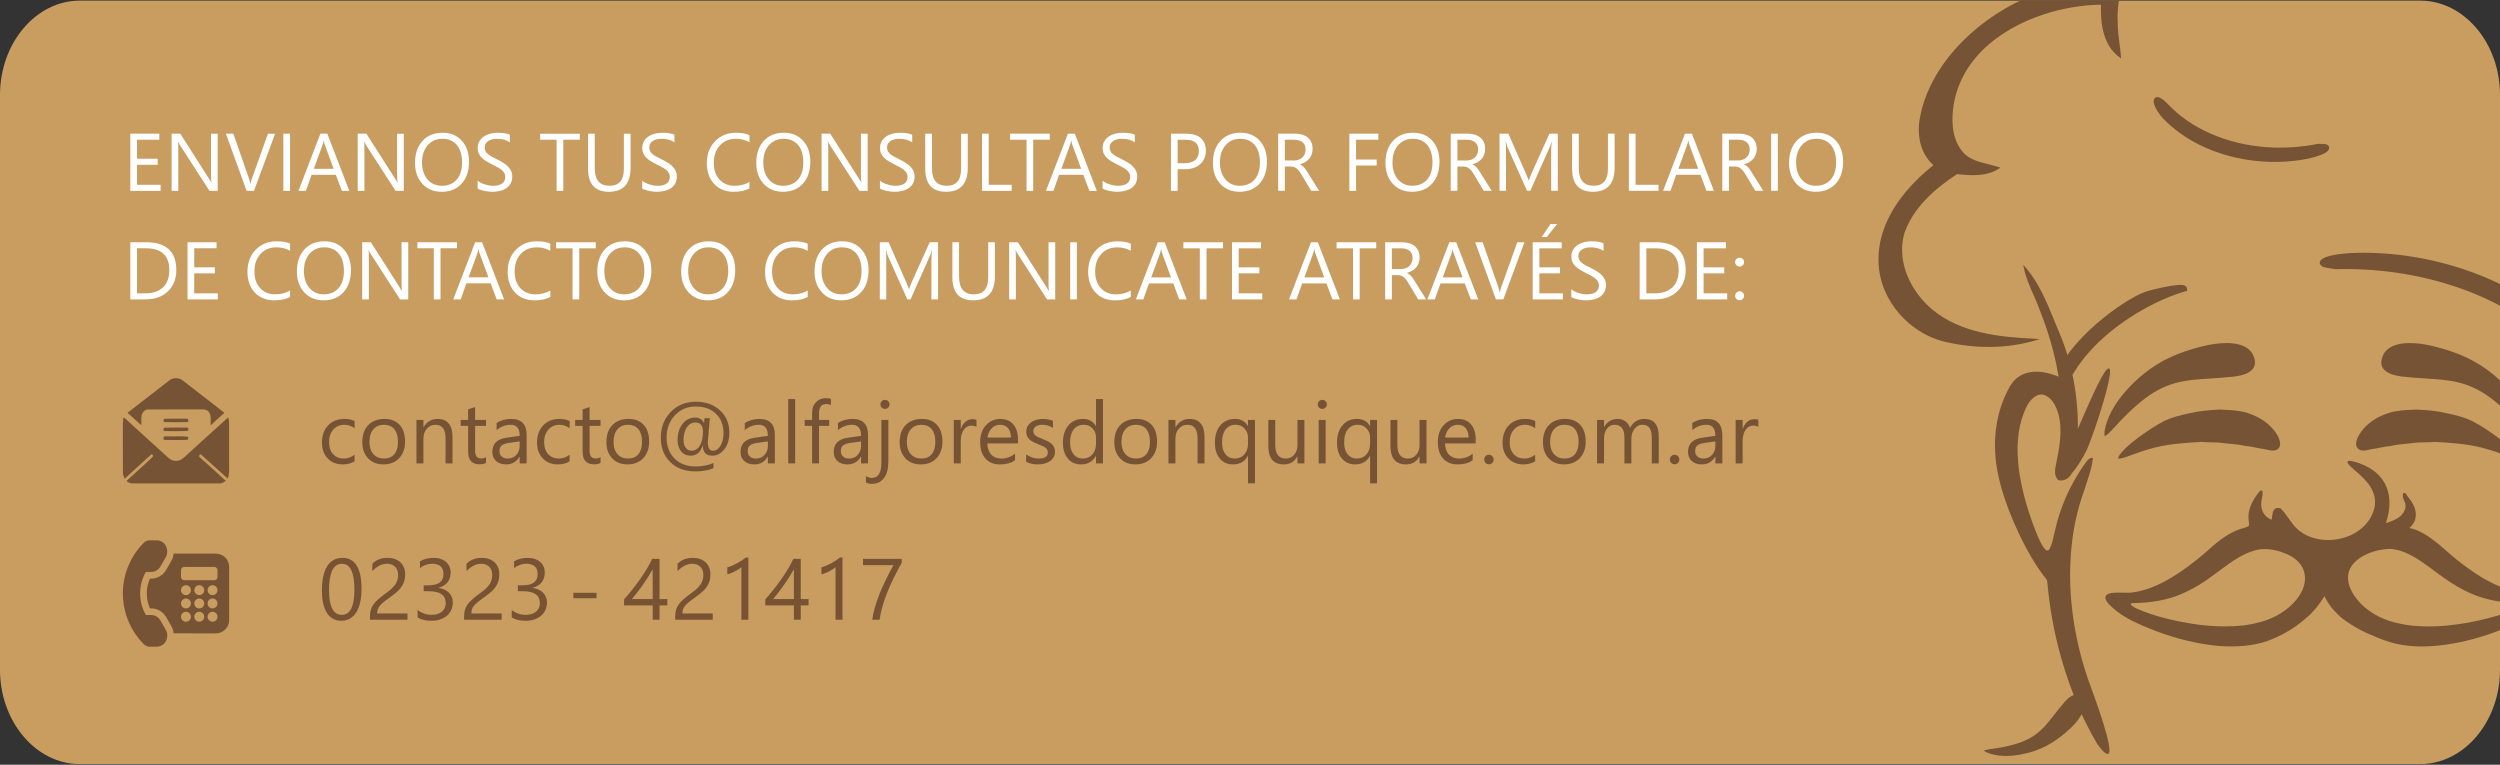
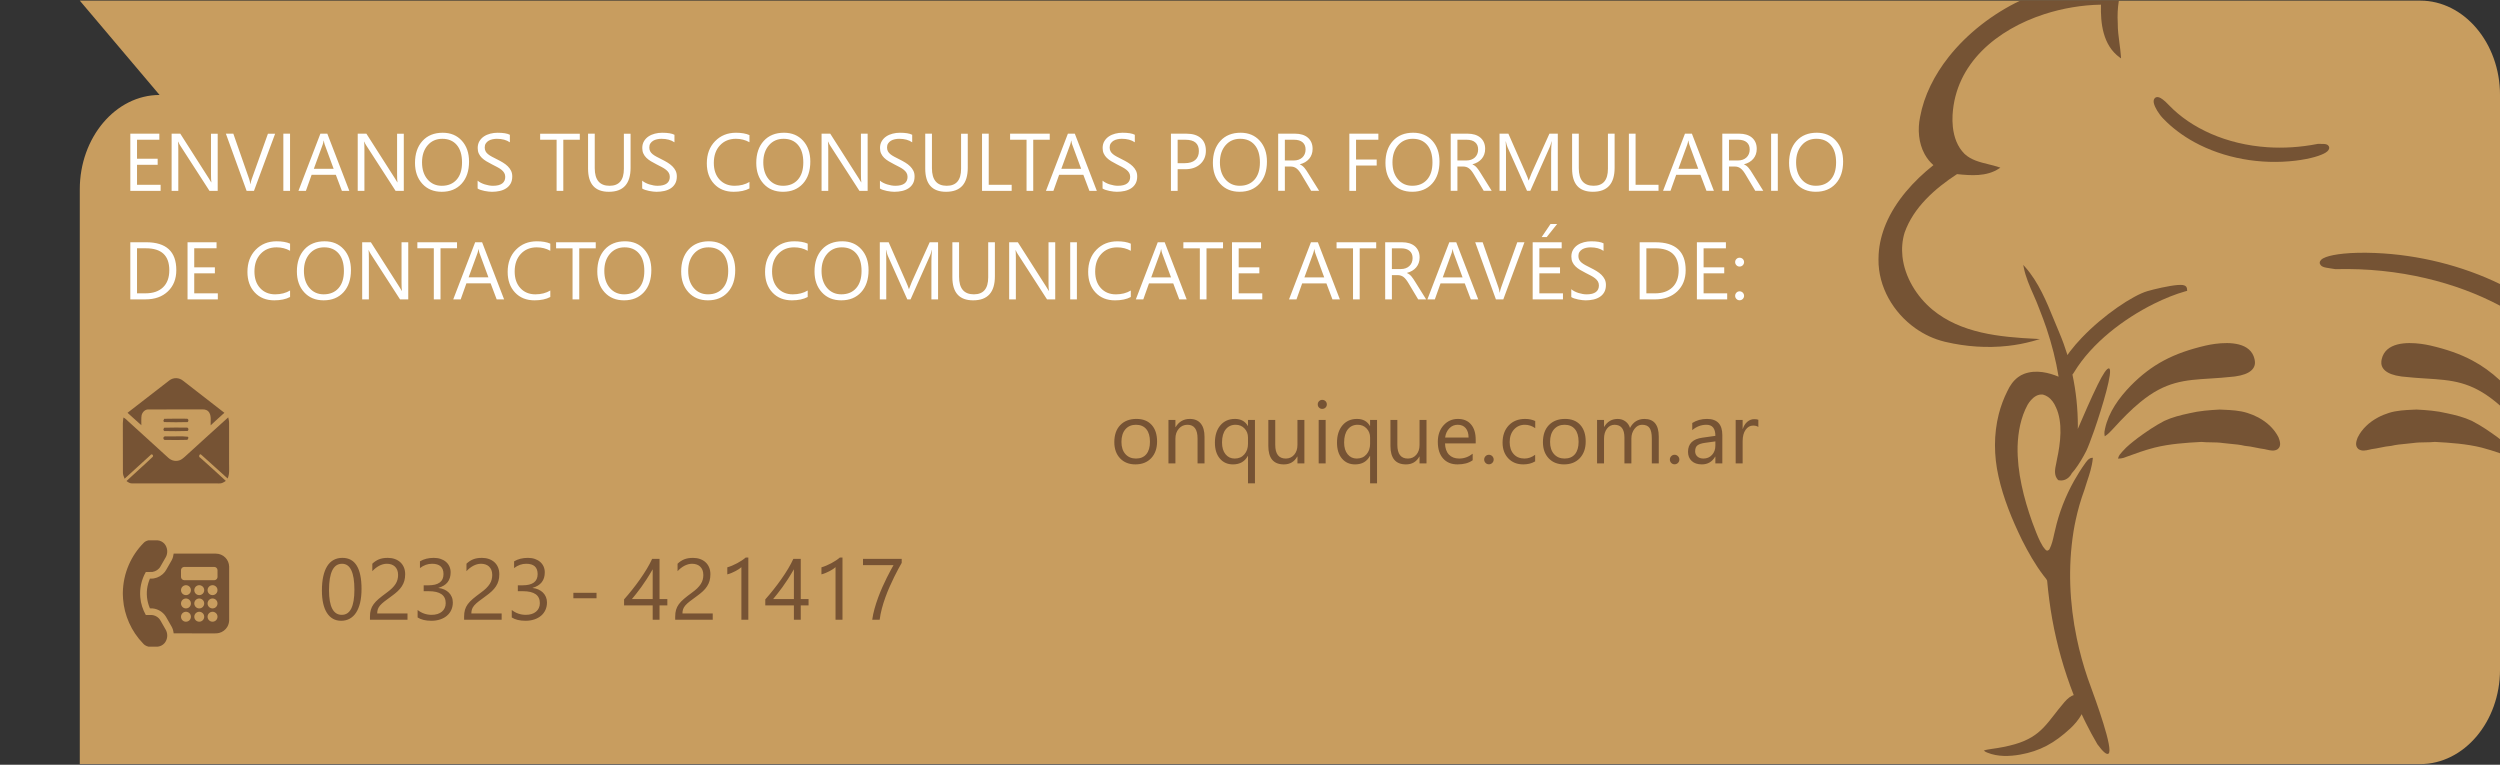
<svg xmlns="http://www.w3.org/2000/svg" xml:space="preserve" width="340px" height="104px" style="shape-rendering:geometricPrecision; text-rendering:geometricPrecision; image-rendering:optimizeQuality; fill-rule:evenodd; clip-rule:evenodd" viewBox="0 0 340 103.999">
  <rect x="0" y="0" width="340" height="103.999" fill="#333333" stroke="none" />
  <defs>
    <style type="text/css">
   
    .fil1 {fill:#755334}
    .fil3 {fill:#765334}
    .fil0 {fill:#C89D5F}
    .fil2 {fill:white;fill-rule:nonzero}
    .fil4 {fill:#765334;fill-rule:nonzero}
    .fil5 {fill:#775334;fill-rule:nonzero}
   
  </style>
  </defs>
  <g id="Capa_x0020_1">
-     <path class="fil0" d="M10.851 0.084l318.298 0c5.968,0 10.852,5.774 10.852,12.832l0 78.168c0,7.057 -4.884,12.832 -10.852,12.832l-318.298 0c-5.968,0 -10.852,-5.774 -10.852,-12.832l0 -78.168c0,-7.057 4.884,-12.832 10.852,-12.832z" />
+     <path class="fil0" d="M10.851 0.084l318.298 0c5.968,0 10.852,5.774 10.852,12.832l0 78.168c0,7.057 -4.884,12.832 -10.852,12.832l-318.298 0l0 -78.168c0,-7.057 4.884,-12.832 10.852,-12.832z" />
    <g id="_54561208">
      <path id="_54561160" class="fil1" d="M274.757 0.084l13.409 0c-0.161,0.986 -0.215,2.009 -0.15,3.066l0 0.005c-0.009,0.904 0.109,1.801 0.228,2.698 0.084,0.624 0.164,1.251 0.206,1.879l0.013 0.211 -0.172 -0.124c-1.162,-0.831 -1.822,-2.013 -2.184,-3.311 -0.348,-1.254 -0.412,-2.615 -0.374,-3.872l-0.064 0c-1.245,0.022 -2.529,0.139 -3.815,0.357 -1.285,0.214 -2.577,0.526 -3.834,0.934 -6.426,2.086 -12.066,6.682 -12.47,13.704l-0.002 0.028c-0.013,0.262 -0.019,0.531 -0.013,0.797 0.007,0.268 0.024,0.536 0.053,0.804 0.143,1.364 0.607,2.696 1.596,3.674 0.885,0.827 2.062,1.116 3.228,1.402 0.489,0.12 0.977,0.24 1.443,0.399l0.194 0.066 -0.169 0.113c-0.857,0.567 -1.819,0.807 -2.811,0.881 -0.971,0.072 -1.968,-0.018 -2.916,-0.115 -1.509,0.983 -2.982,2.112 -4.233,3.424 -1.258,1.316 -2.289,2.816 -2.898,4.54l0 0.002c-0.163,0.536 -0.263,1.08 -0.309,1.62 -0.046,0.544 -0.035,1.088 0.02,1.626 0.305,2.774 1.922,5.425 4.08,7.222 1.931,1.603 4.218,2.535 6.626,3.095 2.42,0.561 4.964,0.751 7.402,0.869l0.587 0.031 -0.563 0.168c-0.13,0.039 -0.272,0.078 -0.426,0.122 -0.554,0.151 -1.11,0.28 -1.671,0.387 -0.56,0.107 -1.129,0.191 -1.696,0.254 -2.825,0.315 -5.717,0.106 -8.465,-0.537l-0.148 -0.034 0 -0.001c-0.712,-0.174 -1.408,-0.419 -2.07,-0.723 -0.659,-0.307 -1.293,-0.674 -1.887,-1.095 -3.027,-2.14 -5.067,-5.648 -5.028,-9.369l0 -0.001c0,-0.241 0.008,-0.478 0.021,-0.711 0.044,-0.718 0.152,-1.42 0.319,-2.106 0.169,-0.687 0.391,-1.358 0.664,-2.008l0 -0.002c1.324,-3.151 3.801,-5.88 6.468,-7.993 -0.236,-0.207 -0.445,-0.43 -0.639,-0.664 -0.215,-0.265 -0.398,-0.546 -0.56,-0.839 -0.822,-1.507 -0.966,-3.356 -0.618,-5.033l0.002 -0.015c0.268,-1.459 0.752,-2.888 1.419,-4.26 0.665,-1.374 1.506,-2.692 2.491,-3.934 2.522,-3.178 5.973,-5.852 9.72,-7.636z" />
      <path id="_54560752" class="fil1" d="M283.118 97.158c0.085,0.185 0.18,0.38 0.273,0.579 0.097,0.2 0.193,0.392 0.282,0.574 0.485,0.981 1.005,1.946 1.564,2.893l0.002 0.006 0.002 0.004c0.809,1.107 1.282,1.45 1.515,1.28 0.724,-0.531 -1.723,-7.222 -2.57,-9.541 -0.113,-0.309 -0.197,-0.542 -0.241,-0.666l-0.005 -0.013c-0.306,-0.894 -0.585,-1.801 -0.835,-2.711 -0.25,-0.912 -0.472,-1.832 -0.665,-2.761 -0.992,-4.763 -1.208,-9.687 -0.445,-14.498l0.001 -0.011c0.043,-0.263 0.092,-0.533 0.141,-0.803 0.052,-0.265 0.107,-0.531 0.164,-0.798 0.294,-1.362 0.679,-2.707 1.161,-4.015l0 -0.004 0.006 -0.015 0.002 0c0.109,-0.374 0.233,-0.756 0.358,-1.137 0.344,-1.028 0.684,-2.057 0.79,-3.145l0.009 -0.118 -0.118 0.008c-0.369,0.024 -0.581,0.296 -0.782,0.554 -0.035,0.046 -0.071,0.091 -0.102,0.128l-0.006 0.008 -0.001 0.005c-0.278,0.385 -0.543,0.781 -0.797,1.178 -0.255,0.402 -0.496,0.807 -0.729,1.22 -1.193,2.125 -2.087,4.416 -2.611,6.8l-0.006 0.008c-0.044,0.189 -0.084,0.365 -0.125,0.541 -0.145,0.663 -0.295,1.332 -0.599,1.933l-0.004 0.005 -0.002 0.008c-0.025,0.067 -0.073,0.119 -0.133,0.159 -0.059,0.037 -0.13,0.065 -0.203,0.085 -0.193,-0.066 -0.33,-0.25 -0.457,-0.428 -0.038,-0.05 -0.077,-0.098 -0.117,-0.154 -0.501,-0.806 -0.84,-1.697 -1.175,-2.585 -0.091,-0.246 -0.183,-0.488 -0.276,-0.723 -0.587,-1.654 -1.098,-3.345 -1.455,-5.061 -0.36,-1.717 -0.569,-3.464 -0.537,-5.222 0.032,-0.983 0.136,-1.972 0.354,-2.935 0.219,-0.959 0.543,-1.89 1.017,-2.754l0.006 -0.009c0.063,-0.103 0.131,-0.208 0.204,-0.309 0.073,-0.102 0.152,-0.201 0.237,-0.296 0.422,-0.476 0.973,-0.836 1.624,-0.758l0 0c0.115,0.03 0.228,0.069 0.333,0.116 0.11,0.05 0.213,0.107 0.311,0.17 0.508,0.331 0.889,0.863 1.119,1.424l0.004 0.005c0.49,1.03 0.645,2.264 0.621,3.508 -0.027,1.247 -0.235,2.503 -0.471,3.573l-0.002 0.007 0 0.011c-0.027,0.191 -0.069,0.39 -0.111,0.589l-0.002 0c-0.161,0.759 -0.33,1.569 0.255,2.207l0.025 0.025 0.031 0.007c0.074,0.015 0.15,0.026 0.219,0.034 0.565,0.047 1.016,-0.203 1.354,-0.591 0.097,-0.109 0.163,-0.247 0.241,-0.376 0.135,-0.148 0.27,-0.312 0.41,-0.494 0.57,-0.749 1.16,-1.739 1.563,-2.55l0 -0.001 0.002 -0.007 0.005 -0.007c0.112,-0.23 0.27,-0.608 0.454,-1.09 0.188,-0.487 0.398,-1.067 0.622,-1.697 1.15,-3.305 2.578,-8.143 2.036,-8.409 -0.286,-0.143 -0.881,0.811 -1.574,2.22 -0.853,1.73 -1.899,4.15 -2.701,6.008 0,-0.144 0.013,-0.288 0.013,-0.431 -0.005,-2.343 -0.248,-4.683 -0.738,-6.973 0.041,-0.053 0.092,-0.119 0.122,-0.158l0.022 -0.024 0.006 -0.012 0.048 -0.08c2.472,-4.097 6.888,-7.356 10.847,-9.334 0.772,-0.384 1.521,-0.72 2.239,-1.003 0.722,-0.286 1.4,-0.517 2.022,-0.692l0.002 0 0.001 0 0.296 -0.083 -0.03 -0.305c-0.004,-0.026 -0.008,-0.057 -0.015,-0.089l-0.004 -0.002c-0.066,-0.231 -0.27,-0.356 -0.578,-0.396 -0.185,-0.022 -0.423,-0.02 -0.694,0.002 -1.161,0.094 -3.133,0.553 -4.07,0.826 -1.998,0.58 -5.991,3.252 -8.943,6.347 -0.575,0.602 -1.113,1.222 -1.592,1.847 -0.128,0.167 -0.24,0.335 -0.358,0.503 -0.311,-1.011 -0.669,-2.011 -1.087,-2.991l0 -0.004 0 0c-0.243,-0.568 -0.483,-1.153 -0.723,-1.737 -1.045,-2.558 -2.102,-5.153 -3.951,-7.25l-0.252 -0.279 0.073 0.366c0.256,1.283 0.78,2.473 1.306,3.666 0.295,0.672 0.594,1.349 0.843,2.046l0 0.004 0.005 0.009c0.167,0.415 0.33,0.836 0.483,1.259 0.158,0.426 0.311,0.852 0.455,1.278 0.719,2.144 1.285,4.349 1.643,6.576 -0.702,-0.291 -1.453,-0.524 -2.215,-0.625 -0.826,-0.111 -1.662,-0.061 -2.461,0.234l-0.005 0.002c-0.146,0.054 -0.292,0.122 -0.431,0.197 -0.136,0.077 -0.268,0.162 -0.392,0.253 -0.64,0.474 -1.119,1.155 -1.448,1.878l-0.011 0.018 0 0.001c-0.253,0.496 -0.476,1.01 -0.67,1.53 -0.195,0.522 -0.358,1.05 -0.497,1.586 -0.702,2.753 -0.671,5.692 -0.048,8.463 0.332,1.509 0.795,2.981 1.343,4.422 0.544,1.439 1.179,2.846 1.851,4.231l0 0.002c0.428,0.844 0.874,1.681 1.358,2.496 0.484,0.815 1.01,1.61 1.583,2.366l0.002 0.001 0.002 0.001c0.056,0.084 0.12,0.158 0.183,0.233 0.116,0.138 0.231,0.278 0.298,0.437l0 0.007c0.078,0.87 0.174,1.748 0.291,2.628 0.115,0.869 0.247,1.743 0.404,2.611 0.635,3.529 1.617,6.993 2.922,10.331 -0.356,0.1 -0.778,0.393 -1.266,0.957 -2.315,2.685 -3.03,4.642 -6.716,5.719 -1.031,0.299 -2.112,0.497 -3.207,0.648 -0.347,0.063 -0.707,0.089 -1.039,0.222 0.143,0.133 0.314,0.219 0.494,0.286 1.413,0.569 2.987,0.517 4.461,0.26 2.667,-0.481 4.603,-1.52 6.814,-3.56 0.471,-0.439 1.139,-1.162 1.538,-1.941 0.002,0.007 0.006,0.014 0.012,0.024l0 0.001 0 0.006z" />
      <path id="_54930632" class="fil1" d="M287.283 58.414c0.086,-0.093 0.178,-0.19 0.265,-0.281l0.002 -0.004 0.004 -0.004c0.554,-0.609 1.119,-1.208 1.704,-1.785 0.583,-0.578 1.181,-1.128 1.808,-1.639 3.446,-2.841 6.045,-3.004 9.513,-3.221 0.99,-0.064 2.05,-0.13 3.227,-0.265l0.163 -0.019c1.058,-0.142 1.754,-0.424 2.173,-0.783 0.433,-0.37 0.578,-0.819 0.521,-1.274l0 -0.001 0 -0.026 -0.001 -0.004c-0.009,-0.091 -0.027,-0.183 -0.048,-0.272 -0.253,-1.124 -1.088,-1.713 -2.117,-1.985 -1.015,-0.263 -2.219,-0.222 -3.239,-0.086 -0.467,0.063 -0.894,0.141 -1.248,0.223 -2.212,0.51 -4.055,1.152 -5.704,2.029 -1.65,0.878 -3.107,1.994 -4.544,3.456 -0.785,0.811 -1.53,1.7 -2.14,2.666 -0.614,0.97 -1.088,2.017 -1.335,3.145 -0.037,0.142 -0.066,0.291 -0.081,0.437 -0.015,0.154 -0.012,0.308 0.015,0.461l0.026 0.154 0.129 -0.087c0.347,-0.233 0.627,-0.533 0.907,-0.835z" />
-       <path id="_54560824" class="fil1" d="M340.001 79.78l0 2.031c-0.618,-0.083 -1.228,-0.196 -1.831,-0.37 -1.435,-0.356 -2.766,-0.965 -4.026,-1.704 -1.26,-0.742 -2.447,-1.607 -3.591,-2.49 -0.847,-0.614 -1.724,-1.246 -2.656,-1.733 -0.925,-0.484 -1.906,-0.828 -2.972,-0.873l-0.007 0.012 -0.051 0.001 -0.033 0.004c-0.211,0.008 -0.426,0.028 -0.64,0.057 -0.217,0.027 -0.431,0.061 -0.638,0.102 -1.075,0.22 -2.113,0.653 -2.973,1.33 -0.288,0.235 -0.521,0.482 -0.703,0.737 -0.534,0.741 -0.643,1.553 -0.482,2.35 0.165,0.807 0.605,1.603 1.167,2.296 0.452,0.557 0.979,1.048 1.507,1.427l0.006 0.002c0.853,0.656 1.82,1.13 2.837,1.467 1.018,0.339 2.092,0.541 3.154,0.663 2.039,0.188 4.087,0.105 6.109,-0.174 1.969,-0.267 3.92,-0.719 5.823,-1.286l0 2.075c-0.308,0.12 -0.614,0.239 -0.924,0.348 -2.372,0.847 -4.832,1.461 -7.341,1.732 -0.946,0.103 -1.903,0.155 -2.858,0.129 -0.957,-0.027 -1.906,-0.129 -2.844,-0.33 -1.331,-0.267 -2.577,-0.81 -3.811,-1.341l0 0.002 -0.344 -0.149 -0.004 0 -0.002 -0.002c-0.172,-0.08 -0.332,-0.156 -0.485,-0.234 -0.157,-0.079 -0.315,-0.159 -0.474,-0.246 -0.806,-0.432 -1.58,-0.927 -2.315,-1.472l-0.006 -0.006c-0.601,-0.509 -1.069,-0.966 -1.469,-1.465 -0.371,-0.464 -0.683,-0.964 -0.993,-1.583 -0.327,0.513 -0.671,1.013 -1.054,1.488 -0.415,0.519 -0.874,1.005 -1.394,1.433l-0.002 0.004c-0.214,0.19 -0.435,0.377 -0.658,0.557 -0.222,0.18 -0.45,0.352 -0.684,0.52l0 0.002c-1.196,0.857 -2.515,1.55 -3.899,2.055l-0.002 0.001c-1.056,0.376 -2.156,0.588 -3.268,0.691 -1.11,0.103 -2.233,0.091 -3.337,0.018l-0.006 0 -0.014 -0.001c-0.573,-0.052 -1.139,-0.12 -1.696,-0.206 -0.556,-0.081 -1.117,-0.182 -1.677,-0.298 -2.855,-0.588 -5.63,-1.569 -8.254,-2.824l-0.002 -0.001c-0.181,-0.085 -0.357,-0.175 -0.526,-0.265 -0.174,-0.09 -0.341,-0.187 -0.51,-0.283 -0.862,-0.509 -1.663,-1.122 -2.36,-1.837l-0.008 -0.008 -0.03 -0.034c-0.247,-0.3 -0.563,-0.683 -0.335,-1.109l0.008 -0.014 0.011 -0.014c0.11,-0.105 0.246,-0.182 0.384,-0.233 0.141,-0.051 0.287,-0.086 0.432,-0.098 0.45,-0.051 0.9,-0.038 1.35,-0.027 0.488,0.014 0.972,0.027 1.452,-0.04l0.002 0c1.144,-0.15 2.249,-0.504 3.299,-0.977 1.052,-0.476 2.061,-1.07 3.017,-1.702 0.822,-0.555 1.619,-1.144 2.387,-1.76 0.772,-0.614 1.522,-1.264 2.256,-1.931l0.002 -0.002c0.602,-0.513 1.241,-1.006 1.923,-1.424 0.687,-0.417 1.415,-0.756 2.197,-0.953l0.007 -0.005c0.058,-0.02 0.12,-0.039 0.183,-0.056 0.217,-0.065 0.448,-0.135 0.544,-0.328 0.011,-0.11 -0.005,-0.213 -0.018,-0.317 -0.011,-0.081 -0.021,-0.164 -0.021,-0.252l0 -0.002 0 -0.021c-0.1,-0.656 -0.008,-1.283 0.202,-1.876 0.213,-0.593 0.54,-1.153 0.909,-1.672 0.248,-0.345 0.474,-0.621 0.631,-0.593 0.164,0.03 0.202,0.359 0.02,1.211l-0.001 0.007c-0.03,0.164 -0.054,0.328 -0.065,0.493 -0.007,0.162 -0.002,0.322 0.015,0.481 0.094,0.768 0.528,1.449 1.394,1.8 0.027,-0.13 0.048,-0.276 0.069,-0.425 0.025,-0.188 0.052,-0.38 0.098,-0.554 0.124,-0.446 0.373,-0.758 1.037,-0.574l0.025 0.007 0.021 0.018c0.407,0.413 0.743,0.883 1.075,1.354 0.37,0.52 0.738,1.041 1.209,1.474 0.81,0.711 1.813,1.155 2.876,1.345 1.159,0.211 2.386,0.125 3.516,-0.228 1.126,-0.352 2.152,-0.971 2.907,-1.83 0.601,-0.679 1.029,-1.508 1.205,-2.471 0.141,-1.084 -0.165,-1.977 -0.712,-2.771 -0.547,-0.802 -1.344,-1.507 -2.163,-2.204 -0.66,-0.565 -0.928,-0.913 -0.81,-1.076l0 0.001c0.109,-0.155 0.569,-0.084 1.367,0.178l0 0.001 0.171 0.058c1.969,0.687 3.175,1.841 3.744,3.262 0.57,1.419 0.502,3.103 -0.076,4.858l-0.005 0.024 0.047 -0.014c0.077,-0.022 0.161,-0.048 0.249,-0.077 0.444,-0.146 0.969,-0.357 1.406,-0.64l0 -0.004 0.007 -0.004c0.081,-0.053 0.162,-0.115 0.237,-0.182 0.076,-0.065 0.15,-0.137 0.22,-0.215 0.347,-0.392 0.56,-0.908 0.477,-1.431l0 -0.008c-0.025,-0.141 -0.09,-0.288 -0.156,-0.438 -0.065,-0.154 -0.133,-0.311 -0.168,-0.474 -0.038,-0.19 -0.038,-0.325 -0.014,-0.416 0.014,-0.064 0.043,-0.112 0.076,-0.145 0.044,-0.039 0.094,-0.057 0.144,-0.053 0.037,0.002 0.077,0.017 0.107,0.038 0.072,0.046 0.12,0.126 0.184,0.23 0.052,0.092 0.118,0.204 0.22,0.321 0.071,0.081 0.139,0.165 0.204,0.248 0.461,0.607 0.78,1.299 0.817,1.983 0.041,0.692 -0.2,1.374 -0.86,1.943l-0.014 0.015c0.705,0.139 1.364,0.422 1.984,0.78 0.665,0.383 1.29,0.85 1.879,1.319l0.002 0 0.005 0.005c0.253,0.216 0.461,0.399 0.669,0.576 0.872,0.762 1.747,1.524 2.668,2.219 1.019,0.771 2.08,1.511 3.198,2.139 0.622,0.35 1.261,0.661 1.922,0.93zm-49.2 3.077l-0.131 -0.059c-0.332,-0.151 -0.681,-0.308 -0.892,-0.595 -0.019,-0.083 0.027,-0.125 0.093,-0.145 0.073,-0.024 0.178,-0.031 0.267,-0.035l0.087 -0.007c1.137,-0.02 2.283,-0.116 3.407,-0.325 1.121,-0.208 2.23,-0.531 3.278,-1.009 0.987,-0.448 1.946,-0.973 2.85,-1.571l-0.002 0c0.18,-0.118 0.357,-0.236 0.526,-0.358 0.175,-0.123 0.346,-0.249 0.513,-0.374 0.347,-0.247 0.7,-0.509 1.048,-0.771 1.551,-1.153 3.119,-2.322 5.002,-2.807 1.1,-0.246 2.238,-0.116 3.306,0.23 0.21,0.067 0.418,0.145 0.615,0.227l0 0c0.208,0.085 0.409,0.175 0.6,0.268l0.007 0.002 0 0.001c0.678,0.339 1.297,0.863 1.677,1.52 0.076,0.123 0.143,0.256 0.197,0.396 0.057,0.133 0.099,0.276 0.137,0.425l0.002 0.007c0.391,1.632 -0.509,3.21 -1.726,4.382 -0.237,0.229 -0.489,0.442 -0.745,0.637 -0.253,0.194 -0.515,0.367 -0.771,0.527l-0.007 0.002 0 0.001c-0.764,0.487 -1.594,0.837 -2.463,1.098 -0.867,0.26 -1.765,0.429 -2.656,0.548 -1.607,0.157 -3.23,0.155 -4.84,0.013 -0.319,-0.03 -0.635,-0.064 -0.946,-0.1 -0.308,-0.035 -0.624,-0.081 -0.938,-0.129l-0.033 -0.005c-1.276,-0.206 -2.549,-0.448 -3.797,-0.769 -1.247,-0.322 -2.477,-0.717 -3.665,-1.225z" />
      <path id="_54929576" class="fil1" d="M316.262 20.772c0.193,-0.119 0.33,-0.243 0.406,-0.36 0.163,-0.242 0.139,-0.469 -0.056,-0.653 -0.122,-0.11 -0.321,-0.177 -0.592,-0.181l-0.372 -0.008 -0.002 0 -0.367 -0.004 -0.05 0 -0.031 0.005 -0.005 0.002 0 0.001c-1.172,0.229 -2.327,0.379 -3.458,0.451 -1.136,0.073 -2.251,0.071 -3.339,0 -5.574,-0.369 -10.403,-2.558 -13.448,-5.75 -0.625,-0.657 -1.069,-0.97 -1.348,-1.045 -0.319,-0.087 -0.531,0.019 -0.65,0.273 -0.067,0.151 -0.073,0.352 -0.015,0.581 0.133,0.524 0.621,1.388 1.298,2.085l0.008 0.007c0.601,0.62 1.257,1.195 1.962,1.722 0.704,0.528 1.45,1.006 2.231,1.435 4.013,2.194 8.995,3.093 13.756,2.518 2.13,-0.259 3.475,-0.715 4.07,-1.08z" />
      <path id="_54560608" class="fil1" d="M288.759 62.279l0.001 0c0.045,-0.012 0.081,-0.024 0.116,-0.034 0.038,-0.012 0.074,-0.026 0.111,-0.041l0.002 0 0.056 -0.02 0.094 -0.037c1.276,-0.467 2.558,-0.935 3.881,-1.272 1.042,-0.259 2.105,-0.424 3.167,-0.537 1.063,-0.115 2.134,-0.181 3.197,-0.237 0.443,0.044 0.887,0.052 1.333,0.057 0.54,0.008 1.087,0.017 1.617,0.096 0.346,0.045 0.7,0.079 1.055,0.111 0.641,0.059 1.279,0.118 1.898,0.269l0.009 0.002 0.007 0c0.51,0.04 1.002,0.139 1.494,0.24 0.396,0.079 0.793,0.161 1.194,0.21 0.099,0.017 0.2,0.044 0.306,0.069 0.485,0.112 1.006,0.235 1.475,-0.071l0.008 -0.005 0.002 -0.002c0.265,-0.223 0.333,-0.508 0.312,-0.795 -0.018,-0.273 -0.119,-0.546 -0.206,-0.777l0 -0.005 -0.001 -0.006c-0.574,-1.157 -1.572,-2.086 -2.771,-2.725 -0.233,-0.123 -0.476,-0.237 -0.718,-0.338 -0.244,-0.102 -0.498,-0.194 -0.754,-0.273l-0.002 -0.002 0 0.001c-1.057,-0.338 -2.185,-0.389 -3.304,-0.437l-0.449 -0.021 -0.007 0 -0.002 0c-0.687,0.037 -1.381,0.081 -2.067,0.155 -0.69,0.077 -1.377,0.185 -2.054,0.348 -0.583,0.123 -1.166,0.256 -1.739,0.423 -0.576,0.167 -1.141,0.367 -1.68,0.62l-0.004 0.002c-0.621,0.325 -1.221,0.683 -1.804,1.062 -0.582,0.379 -1.15,0.777 -1.703,1.187l-0.002 0 -0.167 0.129c-0.686,0.529 -1.384,1.064 -1.951,1.714l-0.002 0 -0.115 0.131c-0.21,0.23 -0.424,0.463 -0.503,0.769l-0.033 0.13 0.135 -0.004c0.188,-0.004 0.381,-0.034 0.565,-0.085z" />
      <path id="_54632752" class="fil1" d="M340.001 51.729l0 3.426c-0.177,-0.155 -0.353,-0.305 -0.534,-0.454 -3.45,-2.839 -6.045,-3.002 -9.517,-3.221 -0.987,-0.063 -2.049,-0.13 -3.223,-0.265l-0.167 -0.019 0 -0.001c-1.059,-0.141 -1.75,-0.424 -2.17,-0.782 -0.433,-0.369 -0.575,-0.819 -0.526,-1.274l0 0 0.002 -0.028 0 -0.001c0.013,-0.093 0.032,-0.184 0.048,-0.272 0.257,-1.124 1.09,-1.714 2.122,-1.987 1.016,-0.265 2.216,-0.221 3.236,-0.086 0.465,0.063 0.894,0.142 1.247,0.223 2.21,0.511 4.055,1.152 5.704,2.029 1.359,0.723 2.584,1.605 3.776,2.711z" />
      <path id="_54560464" class="fil1" d="M340.001 59.727l0 1.917c-0.821,-0.287 -1.646,-0.555 -2.49,-0.77 -1.042,-0.257 -2.105,-0.423 -3.168,-0.537 -1.061,-0.115 -2.132,-0.18 -3.196,-0.237 -0.443,0.044 -0.887,0.052 -1.333,0.058 -0.54,0.007 -1.082,0.015 -1.617,0.092 -0.346,0.047 -0.7,0.08 -1.056,0.113 -0.638,0.06 -1.28,0.117 -1.894,0.268l-0.012 0.004 -0.005 0c-0.514,0.04 -1.005,0.139 -1.498,0.24 -0.392,0.08 -0.79,0.159 -1.192,0.208 -0.099,0.019 -0.201,0.046 -0.307,0.071 -0.483,0.112 -1.01,0.236 -1.475,-0.071l-0.008 -0.005 -0.002 -0.002c-0.522,-0.443 -0.286,-1.09 -0.109,-1.567l0 0 0.002 -0.005 0.002 -0.006 0.004 -0.004c0.568,-1.16 1.57,-2.086 2.766,-2.725 0.234,-0.124 0.472,-0.239 0.719,-0.34 0.244,-0.102 0.496,-0.191 0.751,-0.272l0.004 -0.002 0 0c1.057,-0.335 2.19,-0.385 3.304,-0.437l0.448 -0.019 0.006 0 0.006 0c0.686,0.035 1.378,0.079 2.066,0.154 0.689,0.074 1.377,0.183 2.053,0.347 0.585,0.124 1.167,0.257 1.74,0.423 0.576,0.168 1.137,0.367 1.678,0.621l0.005 0.004c0.621,0.322 1.222,0.681 1.807,1.061 0.579,0.378 1.144,0.777 1.702,1.187l0 0.001 0.158 0.122 0.142 0.11z" />
      <path id="_54632200" class="fil1" d="M340.001 38.63l0 2.946c-3.009,-1.599 -6.422,-2.881 -10.13,-3.746 -1.897,-0.444 -3.873,-0.778 -5.901,-0.987 -2.039,-0.209 -4.133,-0.292 -6.274,-0.24l-0.047 0.002 -0.032 0 -0.033 -0.004 -0.596 -0.093 -0.002 0 -0.599 -0.099c-0.37,-0.061 -0.622,-0.176 -0.752,-0.325 -0.221,-0.247 -0.202,-0.508 0.053,-0.761 0.13,-0.128 0.347,-0.254 0.654,-0.365 1.006,-0.369 3.224,-0.692 6.671,-0.554 5.916,0.24 11.856,1.726 16.989,4.226z" />
    </g>
    <g id="_54963848">
      <path id="_54930968" class="fil2" d="M21.843 25.955l-4.119 0 0 -7.772 3.946 0 0 0.823 -3.035 0 0 2.585 2.807 0 0 0.819 -2.807 0 0 2.721 3.208 0 0 0.823zm7.762 0l-1.117 0 -3.999 -6.196c-0.103,-0.155 -0.185,-0.318 -0.25,-0.487l-0.032 0c0.028,0.167 0.043,0.522 0.043,1.068l0 5.615 -0.909 0 0 -7.772 1.18 0 3.893 6.097c0.162,0.252 0.268,0.425 0.314,0.52l0.021 0c-0.037,-0.223 -0.054,-0.605 -0.054,-1.143l0 -5.473 0.912 0 0 7.772zm7.813 -7.772l-2.878 7.772 -1.002 0 -2.818 -7.772 1.013 0 2.152 6.162c0.069,0.197 0.12,0.428 0.157,0.689l0.02 0c0.03,-0.217 0.089,-0.45 0.18,-0.699l2.196 -6.151 0.98 0zm2.028 7.772l-0.911 0 0 -7.772 0.911 0 0 7.772zm8.06 0l-1.009 0 -0.823 -2.179 -3.296 0 -0.775 2.179 -1.013 0 2.982 -7.772 0.943 0 2.992 7.772zm-2.131 -2.998l-1.219 -3.311c-0.039,-0.11 -0.08,-0.283 -0.119,-0.521l-0.022 0c-0.037,0.221 -0.077,0.393 -0.123,0.521l-1.211 3.311 2.694 0zm9.54 2.998l-1.117 0 -3.999 -6.196c-0.103,-0.155 -0.185,-0.318 -0.25,-0.487l-0.032 0c0.028,0.167 0.044,0.522 0.044,1.068l0 5.615 -0.911 0 0 -7.772 1.18 0 3.893 6.097c0.162,0.252 0.268,0.425 0.314,0.52l0.021 0c-0.037,-0.223 -0.054,-0.605 -0.054,-1.143l0 -5.473 0.912 0 0 7.772zm5.169 0.129c-1.103,0 -1.985,-0.363 -2.647,-1.089 -0.663,-0.725 -0.996,-1.671 -0.996,-2.835 0,-1.251 0.338,-2.248 1.013,-2.991 0.676,-0.744 1.597,-1.116 2.758,-1.116 1.075,0 1.939,0.361 2.594,1.082 0.657,0.724 0.984,1.669 0.984,2.836 0,1.267 -0.335,2.27 -1.007,3.008 -0.672,0.736 -1.571,1.104 -2.699,1.104zm0.065 -7.207c-0.816,0 -1.48,0.294 -1.989,0.882 -0.509,0.591 -0.764,1.364 -0.764,2.32 0,0.959 0.248,1.728 0.745,2.313 0.496,0.582 1.146,0.875 1.943,0.875 0.853,0 1.524,-0.278 2.016,-0.834 0.493,-0.557 0.736,-1.336 0.736,-2.337 0,-1.026 -0.236,-1.818 -0.713,-2.379 -0.477,-0.56 -1.136,-0.84 -1.974,-0.84zm4.807 6.763l0 -1.072c0.123,0.109 0.268,0.206 0.441,0.292 0.172,0.087 0.353,0.162 0.542,0.221 0.19,0.059 0.381,0.105 0.572,0.138 0.193,0.032 0.37,0.048 0.531,0.048 0.56,0 0.978,-0.104 1.256,-0.313 0.275,-0.207 0.415,-0.504 0.415,-0.895 0,-0.21 -0.046,-0.392 -0.139,-0.548 -0.092,-0.155 -0.22,-0.298 -0.38,-0.425 -0.163,-0.129 -0.356,-0.252 -0.578,-0.367 -0.223,-0.118 -0.463,-0.242 -0.719,-0.372 -0.27,-0.137 -0.523,-0.278 -0.758,-0.418 -0.235,-0.141 -0.439,-0.296 -0.613,-0.467 -0.174,-0.17 -0.308,-0.363 -0.409,-0.578 -0.1,-0.214 -0.15,-0.465 -0.15,-0.754 0,-0.356 0.078,-0.663 0.233,-0.925 0.156,-0.263 0.361,-0.478 0.613,-0.648 0.253,-0.17 0.542,-0.296 0.866,-0.379 0.321,-0.083 0.653,-0.124 0.987,-0.124 0.767,0 1.325,0.091 1.676,0.276l0 1.024c-0.458,-0.318 -1.049,-0.477 -1.766,-0.477 -0.201,0 -0.398,0.02 -0.598,0.063 -0.198,0.041 -0.376,0.11 -0.531,0.202 -0.155,0.094 -0.281,0.216 -0.379,0.365 -0.098,0.148 -0.146,0.327 -0.146,0.542 0,0.197 0.038,0.37 0.111,0.514 0.074,0.144 0.183,0.275 0.328,0.396 0.144,0.118 0.321,0.235 0.528,0.346 0.208,0.113 0.449,0.235 0.718,0.37 0.28,0.137 0.542,0.281 0.791,0.433 0.25,0.151 0.469,0.32 0.656,0.503 0.189,0.184 0.337,0.389 0.448,0.612 0.111,0.226 0.165,0.481 0.165,0.77 0,0.383 -0.074,0.709 -0.224,0.973 -0.15,0.266 -0.353,0.483 -0.607,0.647 -0.255,0.167 -0.549,0.287 -0.88,0.36 -0.333,0.074 -0.685,0.111 -1.054,0.111 -0.122,0 -0.273,-0.009 -0.455,-0.03 -0.18,-0.02 -0.364,-0.048 -0.553,-0.086 -0.187,-0.038 -0.365,-0.086 -0.533,-0.141 -0.169,-0.056 -0.304,-0.119 -0.404,-0.188zm13.897 -6.633l-2.244 0 0 6.948 -0.911 0 0 -6.948 -2.238 0 0 -0.823 5.393 0 0 0.823zm6.906 3.804c0,2.182 -0.984,3.273 -2.955,3.273 -1.885,0 -2.828,-1.049 -2.828,-3.149l0 -4.752 0.909 0 0 4.693c0,1.593 0.673,2.391 2.016,2.391 1.298,0 1.946,-0.77 1.946,-2.309l0 -4.774 0.911 0 0 4.628zm1.578 2.829l0 -1.072c0.122,0.109 0.268,0.206 0.441,0.292 0.171,0.087 0.353,0.162 0.541,0.221 0.191,0.059 0.381,0.105 0.572,0.138 0.193,0.032 0.371,0.048 0.531,0.048 0.56,0 0.978,-0.104 1.256,-0.313 0.276,-0.207 0.415,-0.504 0.415,-0.895 0,-0.21 -0.046,-0.392 -0.138,-0.548 -0.092,-0.155 -0.22,-0.298 -0.381,-0.425 -0.163,-0.129 -0.356,-0.252 -0.576,-0.367 -0.224,-0.118 -0.463,-0.242 -0.72,-0.372 -0.269,-0.137 -0.523,-0.278 -0.758,-0.418 -0.235,-0.141 -0.438,-0.296 -0.612,-0.467 -0.175,-0.17 -0.309,-0.363 -0.409,-0.578 -0.1,-0.214 -0.15,-0.465 -0.15,-0.754 0,-0.356 0.077,-0.663 0.233,-0.925 0.156,-0.263 0.36,-0.478 0.612,-0.648 0.254,-0.17 0.542,-0.296 0.866,-0.379 0.322,-0.083 0.653,-0.124 0.989,-0.124 0.765,0 1.324,0.091 1.676,0.276l0 1.024c-0.459,-0.318 -1.049,-0.477 -1.767,-0.477 -0.2,0 -0.398,0.02 -0.598,0.063 -0.197,0.041 -0.376,0.11 -0.53,0.202 -0.156,0.094 -0.282,0.216 -0.38,0.365 -0.098,0.148 -0.145,0.327 -0.145,0.542 0,0.197 0.037,0.37 0.111,0.514 0.073,0.144 0.183,0.275 0.327,0.396 0.144,0.118 0.322,0.235 0.529,0.346 0.207,0.113 0.448,0.235 0.718,0.37 0.279,0.137 0.541,0.281 0.791,0.433 0.249,0.151 0.468,0.32 0.654,0.503 0.189,0.184 0.337,0.389 0.449,0.612 0.11,0.226 0.164,0.481 0.164,0.77 0,0.383 -0.074,0.709 -0.224,0.973 -0.15,0.266 -0.353,0.483 -0.606,0.647 -0.255,0.167 -0.549,0.287 -0.881,0.36 -0.333,0.074 -0.684,0.111 -1.052,0.111 -0.122,0 -0.274,-0.009 -0.455,-0.03 -0.18,-0.02 -0.365,-0.048 -0.554,-0.086 -0.187,-0.038 -0.364,-0.086 -0.533,-0.141 -0.168,-0.056 -0.302,-0.119 -0.403,-0.188zm14.59 -0.011c-0.574,0.304 -1.29,0.455 -2.146,0.455 -1.107,0 -1.99,-0.356 -2.656,-1.068 -0.664,-0.712 -0.997,-1.644 -0.997,-2.8 0,-1.243 0.376,-2.248 1.122,-3.013 0.748,-0.765 1.696,-1.149 2.845,-1.149 0.736,0 1.346,0.105 1.832,0.319l0 0.971c-0.557,-0.311 -1.172,-0.467 -1.843,-0.467 -0.892,0 -1.616,0.298 -2.17,0.894 -0.555,0.595 -0.833,1.393 -0.833,2.389 0,0.947 0.259,1.702 0.776,2.263 0.521,0.562 1.2,0.843 2.041,0.843 0.781,0 1.457,-0.174 2.028,-0.52l0 0.882zm4.569 0.455c-1.102,0 -1.984,-0.363 -2.647,-1.089 -0.663,-0.725 -0.996,-1.671 -0.996,-2.835 0,-1.251 0.339,-2.248 1.013,-2.991 0.676,-0.744 1.597,-1.116 2.759,-1.116 1.075,0 1.938,0.361 2.594,1.082 0.657,0.724 0.984,1.669 0.984,2.836 0,1.267 -0.337,2.27 -1.009,3.008 -0.671,0.736 -1.57,1.104 -2.699,1.104zm0.065 -7.207c-0.816,0 -1.48,0.294 -1.989,0.882 -0.508,0.591 -0.764,1.364 -0.764,2.32 0,0.959 0.248,1.728 0.746,2.313 0.495,0.582 1.144,0.875 1.942,0.875 0.853,0 1.525,-0.278 2.016,-0.834 0.493,-0.557 0.737,-1.336 0.737,-2.337 0,-1.026 -0.237,-1.818 -0.715,-2.379 -0.477,-0.56 -1.135,-0.84 -1.974,-0.84zm11.437 7.078l-1.117 0 -4 -6.196c-0.102,-0.155 -0.184,-0.318 -0.249,-0.487l-0.032 0c0.028,0.167 0.043,0.522 0.043,1.068l0 5.615 -0.909 0 0 -7.772 1.18 0 3.892 6.097c0.163,0.252 0.269,0.425 0.315,0.52l0.021 0c-0.037,-0.223 -0.056,-0.605 -0.056,-1.143l0 -5.473 0.913 0 0 7.772zm1.674 -0.315l0 -1.072c0.122,0.109 0.268,0.206 0.441,0.292 0.171,0.087 0.353,0.162 0.542,0.221 0.19,0.059 0.38,0.105 0.572,0.138 0.193,0.032 0.37,0.048 0.53,0.048 0.561,0 0.979,-0.104 1.257,-0.313 0.275,-0.207 0.413,-0.504 0.413,-0.895 0,-0.21 -0.046,-0.392 -0.138,-0.548 -0.092,-0.155 -0.22,-0.298 -0.381,-0.425 -0.162,-0.129 -0.354,-0.252 -0.576,-0.367 -0.224,-0.118 -0.463,-0.242 -0.72,-0.372 -0.269,-0.137 -0.523,-0.278 -0.758,-0.418 -0.235,-0.141 -0.438,-0.296 -0.612,-0.467 -0.175,-0.17 -0.309,-0.363 -0.409,-0.578 -0.1,-0.214 -0.15,-0.465 -0.15,-0.754 0,-0.356 0.078,-0.663 0.233,-0.925 0.156,-0.263 0.361,-0.478 0.613,-0.648 0.253,-0.17 0.542,-0.296 0.866,-0.379 0.321,-0.083 0.652,-0.124 0.987,-0.124 0.765,0 1.324,0.091 1.676,0.276l0 1.024c-0.458,-0.318 -1.049,-0.477 -1.767,-0.477 -0.2,0 -0.398,0.02 -0.598,0.063 -0.197,0.041 -0.376,0.11 -0.53,0.202 -0.156,0.094 -0.281,0.216 -0.379,0.365 -0.098,0.148 -0.146,0.327 -0.146,0.542 0,0.197 0.037,0.37 0.111,0.514 0.074,0.144 0.183,0.275 0.327,0.396 0.144,0.118 0.322,0.235 0.529,0.346 0.208,0.113 0.448,0.235 0.718,0.37 0.279,0.137 0.542,0.281 0.791,0.433 0.25,0.151 0.468,0.32 0.656,0.503 0.188,0.184 0.337,0.389 0.448,0.612 0.111,0.226 0.164,0.481 0.164,0.77 0,0.383 -0.073,0.709 -0.224,0.973 -0.149,0.266 -0.353,0.483 -0.606,0.647 -0.255,0.167 -0.549,0.287 -0.881,0.36 -0.333,0.074 -0.684,0.111 -1.052,0.111 -0.122,0 -0.274,-0.009 -0.455,-0.03 -0.18,-0.02 -0.365,-0.048 -0.554,-0.086 -0.187,-0.038 -0.364,-0.086 -0.533,-0.141 -0.168,-0.056 -0.302,-0.119 -0.403,-0.188zm11.944 -2.829c0,2.182 -0.984,3.273 -2.954,3.273 -1.885,0 -2.829,-1.049 -2.829,-3.149l0 -4.752 0.911 0 0 4.693c0,1.593 0.673,2.391 2.016,2.391 1.297,0 1.946,-0.77 1.946,-2.309l0 -4.774 0.909 0 0 4.628zm5.972 3.144l-4.031 0 0 -7.772 0.911 0 0 6.948 3.12 0 0 0.823zm5.176 -6.948l-2.244 0 0 6.948 -0.909 0 0 -6.948 -2.238 0 0 -0.823 5.392 0 0 0.823zm6.403 6.948l-1.009 0 -0.823 -2.179 -3.296 0 -0.775 2.179 -1.013 0 2.982 -7.772 0.943 0 2.992 7.772zm-2.131 -2.998l-1.219 -3.311c-0.039,-0.11 -0.08,-0.283 -0.119,-0.521l-0.021 0c-0.038,0.221 -0.078,0.393 -0.124,0.521l-1.211 3.311 2.694 0zm2.911 2.682l0 -1.072c0.122,0.109 0.268,0.206 0.441,0.292 0.171,0.087 0.353,0.162 0.542,0.221 0.19,0.059 0.38,0.105 0.572,0.138 0.191,0.032 0.37,0.048 0.53,0.048 0.561,0 0.979,-0.104 1.256,-0.313 0.276,-0.207 0.415,-0.504 0.415,-0.895 0,-0.21 -0.046,-0.392 -0.138,-0.548 -0.092,-0.155 -0.22,-0.298 -0.381,-0.425 -0.162,-0.129 -0.354,-0.252 -0.576,-0.367 -0.224,-0.118 -0.463,-0.242 -0.72,-0.372 -0.269,-0.137 -0.523,-0.278 -0.758,-0.418 -0.235,-0.141 -0.438,-0.296 -0.612,-0.467 -0.175,-0.17 -0.309,-0.363 -0.409,-0.578 -0.1,-0.214 -0.15,-0.465 -0.15,-0.754 0,-0.356 0.078,-0.663 0.233,-0.925 0.156,-0.263 0.361,-0.478 0.613,-0.648 0.253,-0.17 0.542,-0.296 0.866,-0.379 0.321,-0.083 0.652,-0.124 0.987,-0.124 0.765,0 1.324,0.091 1.676,0.276l0 1.024c-0.458,-0.318 -1.049,-0.477 -1.767,-0.477 -0.2,0 -0.398,0.02 -0.598,0.063 -0.197,0.041 -0.376,0.11 -0.53,0.202 -0.156,0.094 -0.281,0.216 -0.379,0.365 -0.098,0.148 -0.146,0.327 -0.146,0.542 0,0.197 0.037,0.37 0.111,0.514 0.074,0.144 0.183,0.275 0.327,0.396 0.144,0.118 0.322,0.235 0.529,0.346 0.208,0.113 0.448,0.235 0.718,0.37 0.279,0.137 0.542,0.281 0.791,0.433 0.249,0.151 0.468,0.32 0.656,0.503 0.188,0.184 0.337,0.389 0.448,0.612 0.111,0.226 0.164,0.481 0.164,0.77 0,0.383 -0.073,0.709 -0.224,0.973 -0.149,0.266 -0.353,0.483 -0.606,0.647 -0.255,0.167 -0.549,0.287 -0.881,0.36 -0.333,0.074 -0.684,0.111 -1.052,0.111 -0.122,0 -0.274,-0.009 -0.455,-0.03 -0.18,-0.02 -0.365,-0.048 -0.554,-0.086 -0.187,-0.038 -0.364,-0.086 -0.533,-0.141 -0.168,-0.056 -0.302,-0.119 -0.403,-0.188zm10.212 -2.623l0 2.939 -0.911 0 0 -7.772 2.134 0c0.831,0 1.475,0.201 1.933,0.607 0.457,0.405 0.685,0.974 0.685,1.713 0,0.736 -0.254,1.339 -0.761,1.809 -0.509,0.469 -1.195,0.704 -2.057,0.704l-1.024 0zm0 -4.01l0 3.187 0.954 0c0.627,0 1.108,-0.144 1.437,-0.43 0.331,-0.287 0.497,-0.694 0.497,-1.218 0,-1.026 -0.608,-1.539 -1.822,-1.539l-1.067 0zm8.437 7.077c-1.102,0 -1.984,-0.363 -2.647,-1.089 -0.663,-0.725 -0.996,-1.671 -0.996,-2.835 0,-1.251 0.339,-2.248 1.015,-2.991 0.674,-0.744 1.596,-1.116 2.758,-1.116 1.075,0 1.938,0.361 2.594,1.082 0.657,0.724 0.984,1.669 0.984,2.836 0,1.267 -0.337,2.27 -1.009,3.008 -0.671,0.736 -1.57,1.104 -2.699,1.104zm0.065 -7.207c-0.816,0 -1.48,0.294 -1.989,0.882 -0.508,0.591 -0.763,1.364 -0.763,2.32 0,0.959 0.247,1.728 0.745,2.313 0.495,0.582 1.144,0.875 1.942,0.875 0.853,0 1.525,-0.278 2.016,-0.834 0.493,-0.557 0.737,-1.336 0.737,-2.337 0,-1.026 -0.237,-1.818 -0.715,-2.379 -0.477,-0.56 -1.135,-0.84 -1.974,-0.84zm10.742 7.078l-1.084 0 -1.302 -2.179c-0.118,-0.202 -0.235,-0.374 -0.346,-0.519 -0.113,-0.143 -0.228,-0.259 -0.344,-0.347 -0.119,-0.091 -0.244,-0.158 -0.379,-0.198 -0.136,-0.043 -0.289,-0.063 -0.459,-0.063l-0.748 0 0 3.306 -0.909 0 0 -7.772 2.32 0c0.338,0 0.653,0.043 0.94,0.128 0.286,0.085 0.536,0.213 0.746,0.386 0.213,0.174 0.378,0.391 0.496,0.647 0.12,0.26 0.18,0.561 0.18,0.908 0,0.27 -0.041,0.521 -0.123,0.746 -0.08,0.226 -0.196,0.426 -0.345,0.602 -0.15,0.177 -0.332,0.33 -0.542,0.454 -0.213,0.124 -0.45,0.222 -0.715,0.291l0 0.022c0.131,0.057 0.244,0.122 0.34,0.196 0.094,0.076 0.188,0.163 0.273,0.265 0.086,0.099 0.174,0.214 0.259,0.344 0.085,0.128 0.18,0.278 0.282,0.445l1.46 2.337zm-4.662 -6.948l0 2.819 1.237 0c0.227,0 0.438,-0.035 0.631,-0.104 0.194,-0.069 0.36,-0.167 0.501,-0.296 0.141,-0.128 0.252,-0.285 0.332,-0.471 0.079,-0.185 0.118,-0.394 0.118,-0.625 0,-0.417 -0.133,-0.741 -0.404,-0.973 -0.268,-0.234 -0.658,-0.35 -1.167,-0.35l-1.247 0zm12.717 0l-3.035 0 0 2.688 2.807 0 0 0.819 -2.807 0 0 3.442 -0.911 0 0 -7.772 3.946 0 0 0.823zm4.606 7.077c-1.103,0 -1.985,-0.363 -2.648,-1.089 -0.661,-0.725 -0.994,-1.671 -0.994,-2.835 0,-1.251 0.338,-2.248 1.013,-2.991 0.676,-0.744 1.597,-1.116 2.758,-1.116 1.075,0 1.939,0.361 2.594,1.082 0.657,0.724 0.984,1.669 0.984,2.836 0,1.267 -0.337,2.27 -1.007,3.008 -0.672,0.736 -1.571,1.104 -2.699,1.104zm0.064 -7.207c-0.815,0 -1.48,0.294 -1.988,0.882 -0.509,0.591 -0.764,1.364 -0.764,2.32 0,0.959 0.248,1.728 0.745,2.313 0.496,0.582 1.146,0.875 1.943,0.875 0.853,0 1.524,-0.278 2.016,-0.834 0.493,-0.557 0.736,-1.336 0.736,-2.337 0,-1.026 -0.236,-1.818 -0.713,-2.379 -0.477,-0.56 -1.136,-0.84 -1.975,-0.84zm10.743 7.078l-1.084 0 -1.303 -2.179c-0.118,-0.202 -0.235,-0.374 -0.346,-0.519 -0.112,-0.143 -0.227,-0.259 -0.344,-0.347 -0.118,-0.091 -0.244,-0.158 -0.379,-0.198 -0.135,-0.043 -0.288,-0.063 -0.458,-0.063l-0.748 0 0 3.306 -0.911 0 0 -7.772 2.32 0c0.339,0 0.653,0.043 0.94,0.128 0.287,0.085 0.536,0.213 0.748,0.386 0.213,0.174 0.377,0.391 0.495,0.647 0.12,0.26 0.18,0.561 0.18,0.908 0,0.27 -0.04,0.521 -0.122,0.746 -0.081,0.226 -0.196,0.426 -0.346,0.602 -0.15,0.177 -0.331,0.33 -0.542,0.454 -0.213,0.124 -0.449,0.222 -0.713,0.291l0 0.022c0.131,0.057 0.243,0.122 0.34,0.196 0.094,0.076 0.187,0.163 0.272,0.265 0.087,0.099 0.174,0.214 0.259,0.344 0.085,0.128 0.18,0.278 0.283,0.445l1.46 2.337zm-4.662 -6.948l0 2.819 1.235 0c0.228,0 0.438,-0.035 0.631,-0.104 0.195,-0.069 0.361,-0.167 0.501,-0.296 0.142,-0.128 0.253,-0.285 0.332,-0.471 0.079,-0.185 0.118,-0.394 0.118,-0.625 0,-0.417 -0.133,-0.741 -0.403,-0.973 -0.268,-0.234 -0.659,-0.35 -1.168,-0.35l-1.246 0zm13.652 6.948l-0.905 0 0 -5.213c0,-0.412 0.024,-0.915 0.076,-1.513l-0.022 0c-0.086,0.351 -0.164,0.601 -0.233,0.752l-2.655 5.974 -0.445 0 -2.649 -5.929c-0.076,-0.174 -0.154,-0.438 -0.233,-0.797l-0.022 0c0.03,0.311 0.043,0.82 0.043,1.522l0 5.204 -0.878 0 0 -7.772 1.204 0 2.383 5.42c0.185,0.415 0.304,0.725 0.359,0.931l0.032 0c0.155,-0.426 0.281,-0.744 0.373,-0.953l2.434 -5.398 1.139 0 0 7.772zm7.728 -3.144c0,2.182 -0.984,3.273 -2.954,3.273 -1.885,0 -2.829,-1.049 -2.829,-3.149l0 -4.752 0.911 0 0 4.693c0,1.593 0.673,2.391 2.016,2.391 1.297,0 1.946,-0.77 1.946,-2.309l0 -4.774 0.909 0 0 4.628zm5.972 3.144l-4.031 0 0 -7.772 0.911 0 0 6.948 3.12 0 0 0.823zm7.53 0l-1.009 0 -0.823 -2.179 -3.296 0 -0.775 2.179 -1.013 0 2.981 -7.772 0.944 0 2.992 7.772zm-2.132 -2.998l-1.219 -3.311c-0.039,-0.11 -0.079,-0.283 -0.118,-0.521l-0.022 0c-0.037,0.221 -0.077,0.393 -0.124,0.521l-1.209 3.311 2.693 0zm8.846 2.998l-1.084 0 -1.302 -2.179c-0.118,-0.202 -0.235,-0.374 -0.346,-0.519 -0.113,-0.143 -0.228,-0.259 -0.344,-0.347 -0.119,-0.091 -0.244,-0.158 -0.379,-0.198 -0.136,-0.043 -0.289,-0.063 -0.459,-0.063l-0.748 0 0 3.306 -0.909 0 0 -7.772 2.32 0c0.338,0 0.653,0.043 0.939,0.128 0.287,0.085 0.537,0.213 0.748,0.386 0.213,0.174 0.378,0.391 0.496,0.647 0.12,0.26 0.18,0.561 0.18,0.908 0,0.27 -0.041,0.521 -0.123,0.746 -0.08,0.226 -0.196,0.426 -0.345,0.602 -0.15,0.177 -0.332,0.33 -0.542,0.454 -0.213,0.124 -0.45,0.222 -0.715,0.291l0 0.022c0.131,0.057 0.244,0.122 0.34,0.196 0.094,0.076 0.188,0.163 0.272,0.265 0.087,0.099 0.175,0.214 0.26,0.344 0.085,0.128 0.18,0.278 0.282,0.445l1.46 2.337zm-4.662 -6.948l0 2.819 1.237 0c0.227,0 0.438,-0.035 0.631,-0.104 0.194,-0.069 0.36,-0.167 0.501,-0.296 0.141,-0.128 0.252,-0.285 0.331,-0.471 0.08,-0.185 0.119,-0.394 0.119,-0.625 0,-0.417 -0.133,-0.741 -0.404,-0.973 -0.268,-0.234 -0.658,-0.35 -1.167,-0.35l-1.247 0zm6.64 6.948l-0.911 0 0 -7.772 0.911 0 0 7.772zm5.176 0.129c-1.103,0 -1.985,-0.363 -2.647,-1.089 -0.663,-0.725 -0.996,-1.671 -0.996,-2.835 0,-1.251 0.338,-2.248 1.013,-2.991 0.676,-0.744 1.597,-1.116 2.758,-1.116 1.075,0 1.939,0.361 2.594,1.082 0.657,0.724 0.984,1.669 0.984,2.836 0,1.267 -0.335,2.27 -1.007,3.008 -0.672,0.736 -1.571,1.104 -2.699,1.104zm0.065 -7.207c-0.816,0 -1.481,0.294 -1.989,0.882 -0.509,0.591 -0.764,1.364 -0.764,2.32 0,0.959 0.248,1.728 0.745,2.313 0.496,0.582 1.146,0.875 1.943,0.875 0.853,0 1.524,-0.278 2.016,-0.834 0.493,-0.557 0.736,-1.336 0.736,-2.337 0,-1.026 -0.236,-1.818 -0.713,-2.379 -0.477,-0.56 -1.136,-0.84 -1.974,-0.84zm-229.299 21.841l0 -7.77 2.146 0c2.738,0 4.109,1.261 4.109,3.788 0,1.199 -0.381,2.163 -1.142,2.891 -0.759,0.728 -1.778,1.091 -3.054,1.091l-2.059 0zm0.911 -6.947l0 6.124 1.16 0c1.019,0 1.811,-0.273 2.379,-0.819 0.568,-0.546 0.852,-1.319 0.852,-2.321 0,-1.99 -1.058,-2.985 -3.177,-2.985l-1.213 0zm10.99 6.947l-4.119 0 0 -7.77 3.946 0 0 0.823 -3.035 0 0 2.585 2.807 0 0 0.817 -2.807 0 0 2.721 3.208 0 0 0.823zm9.827 -0.325c-0.574,0.304 -1.29,0.455 -2.146,0.455 -1.107,0 -1.99,-0.356 -2.656,-1.068 -0.664,-0.712 -0.997,-1.644 -0.997,-2.8 0,-1.243 0.376,-2.248 1.122,-3.014 0.748,-0.765 1.697,-1.148 2.845,-1.148 0.736,0 1.346,0.105 1.832,0.318l0 0.972c-0.557,-0.311 -1.172,-0.467 -1.843,-0.467 -0.892,0 -1.615,0.298 -2.17,0.893 -0.555,0.596 -0.833,1.394 -0.833,2.391 0,0.947 0.259,1.702 0.777,2.262 0.52,0.563 1.199,0.844 2.04,0.844 0.781,0 1.459,-0.175 2.028,-0.52l0 0.882zm4.569 0.455c-1.102,0 -1.984,-0.363 -2.647,-1.09 -0.663,-0.725 -0.996,-1.67 -0.996,-2.833 0,-1.251 0.339,-2.248 1.015,-2.992 0.674,-0.743 1.596,-1.115 2.758,-1.115 1.075,0 1.938,0.36 2.594,1.082 0.657,0.724 0.984,1.669 0.984,2.836 0,1.267 -0.337,2.27 -1.009,3.008 -0.671,0.736 -1.57,1.104 -2.699,1.104zm0.065 -7.207c-0.816,0 -1.48,0.294 -1.989,0.882 -0.508,0.591 -0.763,1.363 -0.763,2.32 0,0.958 0.247,1.728 0.745,2.313 0.495,0.582 1.144,0.875 1.942,0.875 0.853,0 1.525,-0.278 2.016,-0.835 0.493,-0.556 0.737,-1.335 0.737,-2.336 0,-1.026 -0.237,-1.818 -0.715,-2.379 -0.477,-0.56 -1.135,-0.84 -1.974,-0.84zm11.437 7.077l-1.117 0 -3.999 -6.195c-0.103,-0.155 -0.185,-0.318 -0.25,-0.487l-0.032 0c0.028,0.167 0.043,0.522 0.043,1.068l0 5.614 -0.909 0 0 -7.77 1.18 0 3.892 6.097c0.163,0.252 0.269,0.425 0.315,0.52l0.021 0c-0.037,-0.224 -0.056,-0.605 -0.056,-1.143l0 -5.473 0.913 0 0 7.77zm6.632 -6.947l-2.244 0 0 6.947 -0.911 0 0 -6.947 -2.238 0 0 -0.823 5.393 0 0 0.823zm6.402 6.947l-1.007 0 -0.823 -2.179 -3.296 0 -0.776 2.179 -1.013 0 2.982 -7.77 0.944 0 2.991 7.77zm-2.131 -2.996l-1.219 -3.312c-0.039,-0.109 -0.079,-0.282 -0.118,-0.52l-0.022 0c-0.037,0.221 -0.078,0.392 -0.124,0.52l-1.211 3.312 2.694 0zm8.417 2.672c-0.573,0.304 -1.289,0.455 -2.146,0.455 -1.106,0 -1.99,-0.356 -2.656,-1.068 -0.664,-0.712 -0.997,-1.644 -0.997,-2.8 0,-1.243 0.376,-2.248 1.123,-3.014 0.748,-0.765 1.696,-1.148 2.845,-1.148 0.736,0 1.346,0.105 1.831,0.318l0 0.972c-0.556,-0.311 -1.17,-0.467 -1.843,-0.467 -0.892,0 -1.615,0.298 -2.17,0.893 -0.555,0.596 -0.833,1.394 -0.833,2.391 0,0.947 0.26,1.702 0.777,2.262 0.52,0.563 1.199,0.844 2.041,0.844 0.781,0 1.457,-0.175 2.027,-0.52l0 0.882zm6.18 -6.622l-2.244 0 0 6.947 -0.911 0 0 -6.947 -2.238 0 0 -0.823 5.393 0 0 0.823zm3.853 7.077c-1.102,0 -1.985,-0.363 -2.647,-1.09 -0.663,-0.725 -0.996,-1.67 -0.996,-2.833 0,-1.251 0.339,-2.248 1.013,-2.992 0.676,-0.743 1.597,-1.115 2.759,-1.115 1.075,0 1.938,0.36 2.593,1.082 0.658,0.724 0.985,1.669 0.985,2.836 0,1.267 -0.337,2.27 -1.009,3.008 -0.672,0.736 -1.571,1.104 -2.699,1.104zm0.065 -7.207c-0.816,0 -1.48,0.294 -1.989,0.882 -0.509,0.591 -0.764,1.363 -0.764,2.32 0,0.958 0.248,1.728 0.745,2.313 0.496,0.582 1.146,0.875 1.943,0.875 0.853,0 1.525,-0.278 2.016,-0.835 0.493,-0.556 0.737,-1.335 0.737,-2.336 0,-1.026 -0.237,-1.818 -0.715,-2.379 -0.477,-0.56 -1.136,-0.84 -1.974,-0.84zm11.343 7.207c-1.102,0 -1.985,-0.363 -2.647,-1.09 -0.663,-0.725 -0.996,-1.67 -0.996,-2.833 0,-1.251 0.339,-2.248 1.013,-2.992 0.676,-0.743 1.597,-1.115 2.759,-1.115 1.075,0 1.938,0.36 2.593,1.082 0.658,0.724 0.985,1.669 0.985,2.836 0,1.267 -0.337,2.27 -1.009,3.008 -0.671,0.736 -1.571,1.104 -2.699,1.104zm0.065 -7.207c-0.816,0 -1.48,0.294 -1.989,0.882 -0.509,0.591 -0.764,1.363 -0.764,2.32 0,0.958 0.248,1.728 0.746,2.313 0.495,0.582 1.144,0.875 1.942,0.875 0.853,0 1.525,-0.278 2.016,-0.835 0.493,-0.556 0.737,-1.335 0.737,-2.336 0,-1.026 -0.237,-1.818 -0.715,-2.379 -0.477,-0.56 -1.136,-0.84 -1.974,-0.84zm13.501 6.752c-0.574,0.304 -1.29,0.455 -2.146,0.455 -1.107,0 -1.991,-0.356 -2.656,-1.068 -0.665,-0.712 -0.998,-1.644 -0.998,-2.8 0,-1.243 0.376,-2.248 1.123,-3.014 0.748,-0.765 1.696,-1.148 2.845,-1.148 0.736,0 1.346,0.105 1.832,0.318l0 0.972c-0.557,-0.311 -1.172,-0.467 -1.844,-0.467 -0.892,0 -1.615,0.298 -2.17,0.893 -0.555,0.596 -0.833,1.394 -0.833,2.391 0,0.947 0.26,1.702 0.777,2.262 0.52,0.563 1.199,0.844 2.041,0.844 0.781,0 1.457,-0.175 2.028,-0.52l0 0.882zm4.569 0.455c-1.103,0 -1.985,-0.363 -2.647,-1.09 -0.663,-0.725 -0.996,-1.67 -0.996,-2.833 0,-1.251 0.339,-2.248 1.013,-2.992 0.676,-0.743 1.597,-1.115 2.759,-1.115 1.074,0 1.938,0.36 2.593,1.082 0.657,0.724 0.985,1.669 0.985,2.836 0,1.267 -0.337,2.27 -1.009,3.008 -0.672,0.736 -1.571,1.104 -2.699,1.104zm0.065 -7.207c-0.816,0 -1.48,0.294 -1.989,0.882 -0.509,0.591 -0.764,1.363 -0.764,2.32 0,0.958 0.248,1.728 0.745,2.313 0.496,0.582 1.146,0.875 1.943,0.875 0.853,0 1.524,-0.278 2.016,-0.835 0.493,-0.556 0.737,-1.335 0.737,-2.336 0,-1.026 -0.237,-1.818 -0.715,-2.379 -0.477,-0.56 -1.136,-0.84 -1.974,-0.84zm13.094 7.077l-0.905 0 0 -5.212c0,-0.413 0.024,-0.915 0.076,-1.513l-0.022 0c-0.087,0.351 -0.164,0.601 -0.233,0.752l-2.655 5.973 -0.445 0 -2.649 -5.928c-0.076,-0.175 -0.154,-0.439 -0.233,-0.797l-0.022 0c0.03,0.311 0.043,0.819 0.043,1.522l0 5.203 -0.878 0 0 -7.77 1.204 0 2.383 5.42c0.185,0.415 0.304,0.725 0.359,0.931l0.032 0c0.155,-0.426 0.281,-0.744 0.373,-0.953l2.434 -5.398 1.139 0 0 7.77zm7.728 -3.143c0,2.182 -0.984,3.273 -2.954,3.273 -1.885,0 -2.829,-1.049 -2.829,-3.149l0 -4.752 0.911 0 0 4.693c0,1.593 0.673,2.391 2.016,2.391 1.297,0 1.946,-0.77 1.946,-2.309l0 -4.774 0.909 0 0 4.628zm8.206 3.143l-1.117 0 -3.999 -6.195c-0.102,-0.155 -0.185,-0.318 -0.25,-0.487l-0.031 0c0.027,0.167 0.043,0.522 0.043,1.068l0 5.614 -0.911 0 0 -7.77 1.181 0 3.892 6.097c0.163,0.252 0.268,0.425 0.314,0.52l0.022 0c-0.037,-0.224 -0.056,-0.605 -0.056,-1.143l0 -5.473 0.912 0 0 7.77zm2.947 0l-0.911 0 0 -7.77 0.911 0 0 7.77z" />
      <path id="_54930896" class="fil2" d="M153.791 40.393c-0.574,0.304 -1.29,0.455 -2.146,0.455 -1.107,0 -1.99,-0.356 -2.656,-1.068 -0.665,-0.712 -0.997,-1.644 -0.997,-2.8 0,-1.243 0.374,-2.248 1.122,-3.014 0.748,-0.765 1.696,-1.148 2.845,-1.148 0.736,0 1.346,0.105 1.832,0.318l0 0.972c-0.557,-0.311 -1.172,-0.467 -1.843,-0.467 -0.892,0 -1.616,0.298 -2.17,0.893 -0.556,0.596 -0.833,1.394 -0.833,2.391 0,0.947 0.259,1.702 0.776,2.262 0.52,0.563 1.199,0.844 2.041,0.844 0.781,0 1.457,-0.175 2.028,-0.52l0 0.882zm7.599 0.325l-1.009 0 -0.823 -2.179 -3.296 0 -0.775 2.179 -1.015 0 2.982 -7.77 0.944 0 2.992 7.77zm-2.132 -2.996l-1.219 -3.312c-0.039,-0.109 -0.079,-0.282 -0.118,-0.52l-0.022 0c-0.037,0.221 -0.078,0.392 -0.124,0.52l-1.209 3.312 2.693 0zm7.072 -3.951l-2.244 0 0 6.947 -0.909 0 0 -6.947 -2.239 0 0 -0.823 5.393 0 0 0.823zm5.339 6.947l-4.117 0 0 -7.77 3.945 0 0 0.823 -3.035 0 0 2.585 2.809 0 0 0.817 -2.809 0 0 2.721 3.208 0 0 0.823zm10.554 0l-1.009 0 -0.823 -2.179 -3.296 0 -0.775 2.179 -1.013 0 2.981 -7.77 0.944 0 2.992 7.77zm-2.131 -2.996l-1.22 -3.312c-0.039,-0.109 -0.079,-0.282 -0.118,-0.52l-0.022 0c-0.037,0.221 -0.077,0.392 -0.124,0.52l-1.209 3.312 2.694 0zm7.071 -3.951l-2.244 0 0 6.947 -0.909 0 0 -6.947 -2.238 0 0 -0.823 5.392 0 0 0.823zm6.794 6.947l-1.084 0 -1.303 -2.179c-0.118,-0.201 -0.235,-0.373 -0.346,-0.517 -0.112,-0.143 -0.227,-0.259 -0.344,-0.348 -0.118,-0.091 -0.244,-0.157 -0.379,-0.197 -0.136,-0.043 -0.289,-0.063 -0.459,-0.063l-0.746 0 0 3.305 -0.911 0 0 -7.77 2.32 0c0.339,0 0.653,0.043 0.94,0.128 0.286,0.085 0.536,0.213 0.748,0.386 0.211,0.174 0.377,0.391 0.495,0.647 0.12,0.26 0.18,0.561 0.18,0.908 0,0.27 -0.04,0.52 -0.122,0.745 -0.081,0.226 -0.196,0.428 -0.346,0.604 -0.15,0.177 -0.331,0.33 -0.542,0.454 -0.213,0.124 -0.45,0.222 -0.713,0.291l0 0.021c0.131,0.058 0.243,0.123 0.34,0.196 0.093,0.077 0.187,0.163 0.272,0.265 0.087,0.1 0.174,0.215 0.259,0.345 0.085,0.128 0.18,0.278 0.283,0.445l1.46 2.336zm-4.662 -6.947l0 2.818 1.235 0c0.228,0 0.438,-0.034 0.631,-0.103 0.194,-0.069 0.36,-0.167 0.501,-0.296 0.141,-0.128 0.253,-0.285 0.332,-0.471 0.079,-0.185 0.118,-0.394 0.118,-0.626 0,-0.416 -0.133,-0.739 -0.404,-0.972 -0.268,-0.234 -0.658,-0.35 -1.167,-0.35l-1.246 0zm11.745 6.947l-1.009 0 -0.823 -2.179 -3.296 0 -0.775 2.179 -1.013 0 2.981 -7.77 0.944 0 2.992 7.77zm-2.132 -2.996l-1.219 -3.312c-0.039,-0.109 -0.079,-0.282 -0.118,-0.52l-0.022 0c-0.037,0.221 -0.078,0.392 -0.124,0.52l-1.209 3.312 2.693 0zm8.418 -4.774l-2.878 7.77 -1.003 0 -2.818 -7.77 1.015 0 2.151 6.162c0.069,0.197 0.12,0.426 0.157,0.687l0.02 0c0.031,-0.216 0.09,-0.449 0.18,-0.699l2.197 -6.15 0.98 0zm5.235 7.77l-4.117 0 0 -7.77 3.945 0 0 0.823 -3.035 0 0 2.585 2.809 0 0 0.817 -2.809 0 0 2.721 3.208 0 0 0.823zm-0.787 -10.259l-1.419 1.778 -0.687 0 1.207 -1.778 0.899 0zm1.92 9.945l0 -1.072c0.122,0.109 0.268,0.204 0.441,0.292 0.172,0.087 0.353,0.161 0.542,0.221 0.19,0.059 0.381,0.105 0.572,0.138 0.193,0.032 0.37,0.048 0.53,0.048 0.561,0 0.979,-0.104 1.257,-0.313 0.275,-0.207 0.415,-0.506 0.415,-0.895 0,-0.211 -0.047,-0.392 -0.139,-0.548 -0.092,-0.155 -0.22,-0.298 -0.38,-0.425 -0.163,-0.13 -0.356,-0.252 -0.578,-0.369 -0.224,-0.118 -0.463,-0.242 -0.719,-0.371 -0.27,-0.137 -0.524,-0.278 -0.759,-0.418 -0.234,-0.141 -0.438,-0.296 -0.612,-0.467 -0.174,-0.17 -0.309,-0.363 -0.409,-0.578 -0.1,-0.214 -0.15,-0.465 -0.15,-0.755 0,-0.354 0.078,-0.661 0.233,-0.925 0.156,-0.262 0.361,-0.477 0.613,-0.647 0.253,-0.17 0.542,-0.296 0.866,-0.379 0.321,-0.083 0.653,-0.124 0.987,-0.124 0.767,0 1.325,0.091 1.676,0.275l0 1.025c-0.458,-0.318 -1.049,-0.477 -1.767,-0.477 -0.2,0 -0.397,0.02 -0.596,0.063 -0.198,0.041 -0.376,0.11 -0.531,0.202 -0.156,0.094 -0.281,0.216 -0.379,0.365 -0.098,0.148 -0.146,0.327 -0.146,0.541 0,0.198 0.038,0.371 0.111,0.515 0.074,0.144 0.183,0.275 0.327,0.396 0.145,0.118 0.322,0.235 0.529,0.346 0.208,0.112 0.448,0.235 0.718,0.37 0.28,0.137 0.542,0.281 0.791,0.433 0.25,0.151 0.469,0.32 0.656,0.503 0.188,0.184 0.337,0.389 0.448,0.612 0.111,0.226 0.164,0.481 0.164,0.77 0,0.383 -0.073,0.707 -0.223,0.972 -0.15,0.267 -0.353,0.483 -0.607,0.648 -0.255,0.167 -0.549,0.286 -0.881,0.36 -0.332,0.074 -0.684,0.111 -1.052,0.111 -0.122,0 -0.273,-0.009 -0.455,-0.03 -0.18,-0.02 -0.365,-0.048 -0.553,-0.087 -0.187,-0.037 -0.365,-0.085 -0.533,-0.141 -0.169,-0.056 -0.304,-0.118 -0.404,-0.187zm9.301 0.314l0 -7.77 2.146 0c2.738,0 4.109,1.261 4.109,3.788 0,1.199 -0.381,2.163 -1.142,2.891 -0.759,0.728 -1.778,1.091 -3.054,1.091l-2.059 0zm0.911 -6.947l0 6.124 1.16 0c1.019,0 1.811,-0.273 2.379,-0.819 0.568,-0.546 0.852,-1.319 0.852,-2.321 0,-1.99 -1.058,-2.985 -3.177,-2.985l-1.213 0zm10.99 6.947l-4.119 0 0 -7.77 3.946 0 0 0.823 -3.035 0 0 2.585 2.807 0 0 0.817 -2.807 0 0 2.721 3.208 0 0 0.823zm1.685 -4.465c-0.167,0 -0.307,-0.06 -0.425,-0.18 -0.117,-0.119 -0.176,-0.261 -0.176,-0.428 0,-0.167 0.059,-0.307 0.176,-0.424 0.118,-0.115 0.259,-0.172 0.425,-0.172 0.17,0 0.314,0.058 0.435,0.172 0.118,0.117 0.177,0.257 0.177,0.424 0,0.167 -0.059,0.308 -0.177,0.428 -0.12,0.119 -0.265,0.18 -0.435,0.18zm0 4.584c-0.167,0 -0.307,-0.06 -0.425,-0.178 -0.117,-0.12 -0.176,-0.262 -0.176,-0.429 0,-0.167 0.059,-0.309 0.176,-0.431 0.118,-0.12 0.259,-0.181 0.425,-0.181 0.17,0 0.314,0.06 0.435,0.181 0.118,0.122 0.177,0.265 0.177,0.431 0,0.167 -0.059,0.308 -0.177,0.429 -0.12,0.118 -0.265,0.178 -0.435,0.178z" />
      <path id="_55380032" class="fil3" d="M23.014 51.748c0.572,-0.45 1.351,-0.42 1.91,0.051 1.861,1.45 3.733,2.889 5.593,4.342 -0.626,0.561 -1.251,1.122 -1.865,1.704 -0.028,-0.568 0.109,-1.219 -0.185,-1.719 -0.213,-0.364 -0.596,-0.465 -0.944,-0.449 -2.452,0.012 -4.905,-0.005 -7.356,0.008 -0.406,-0.014 -0.789,0.321 -0.909,0.791 -0.066,0.446 -0.028,0.905 -0.034,1.357 -0.622,-0.57 -1.246,-1.139 -1.879,-1.693 1.89,-1.469 3.78,-2.933 5.67,-4.393l0 -0.001z" />
      <path id="_55379312" class="fil3" d="M16.789 56.782c0.248,0.123 0.457,0.321 0.66,0.527 1.818,1.649 3.627,3.308 5.444,4.954 0.489,0.452 1.178,0.548 1.735,0.243 0.361,-0.214 0.661,-0.541 0.984,-0.823 1.809,-1.638 3.608,-3.298 5.427,-4.923 0.054,0.257 0.125,0.515 0.117,0.784 0,1.852 -0.001,3.703 -0.001,5.556 -0.004,0.666 0.086,1.368 -0.197,1.977 -1.198,-1.062 -2.37,-2.16 -3.572,-3.219 -0.222,-0.272 -0.458,0.285 -0.155,0.385 1.165,1.048 2.332,2.094 3.484,3.159 -0.278,0.184 -0.567,0.376 -0.898,0.345 -3.939,-0.002 -7.877,0.004 -11.813,-0.002 -0.296,0.022 -0.56,-0.137 -0.802,-0.325 1.18,-1.117 2.404,-2.17 3.576,-3.299 0.136,-0.26 -0.182,-0.451 -0.315,-0.223 -1.175,1.062 -2.343,2.141 -3.516,3.209 -0.126,-0.288 -0.249,-0.591 -0.23,-0.927 0,-2.207 -0.017,-4.416 -0.011,-6.621 0.002,-0.263 0.057,-0.519 0.081,-0.777l0.001 0z" />
      <path id="_54891152" class="fil3" d="M22.328 56.956c1.018,-0.035 2.037,-0.009 3.053,-0.012 0.235,-0.035 0.339,0.326 0.124,0.461 -1.063,0.027 -2.128,0.032 -3.191,-0.004l-0.102 -0.165c0.03,-0.07 0.089,-0.21 0.116,-0.28l0 0z" />
      <path id="_54521808" class="fil3" d="M22.305 58.169c1.025,-0.041 2.052,-0.014 3.078,-0.015 0.236,-0.041 0.338,0.321 0.122,0.459 -1.055,0.037 -2.114,0.031 -3.17,0.009l-0.119 -0.164c0.024,-0.073 0.067,-0.217 0.09,-0.289l0 0z" />
      <path id="_54521616" class="fil3" d="M22.25 59.457c0.141,-0.195 0.393,-0.072 0.581,-0.112 0.904,0.04 1.817,-0.065 2.714,0.052l0.091 0.149c-0.035,0.067 -0.105,0.201 -0.141,0.269 -1.011,0.043 -2.026,0.011 -3.038,0.018 -0.171,0.024 -0.306,-0.189 -0.207,-0.376l-0.001 0z" />
-       <path id="_54929840" class="fil4" d="M48.216 62.747c-0.452,0.274 -0.992,0.41 -1.615,0.41 -0.843,0 -1.522,-0.274 -2.041,-0.821 -0.516,-0.548 -0.776,-1.259 -0.776,-2.134 0,-0.972 0.28,-1.754 0.837,-2.346 0.557,-0.588 1.302,-0.883 2.233,-0.883 0.52,0 0.977,0.096 1.372,0.287l0 0.97c-0.439,-0.307 -0.908,-0.462 -1.408,-0.462 -0.602,0 -1.1,0.217 -1.486,0.651 -0.385,0.431 -0.58,1 -0.58,1.703 0,0.693 0.183,1.239 0.546,1.639 0.364,0.399 0.85,0.6 1.463,0.6 0.515,0 1,-0.171 1.453,-0.514l0 0.9zm3.932 0.41c-0.872,0 -1.57,-0.276 -2.092,-0.828 -0.52,-0.552 -0.782,-1.284 -0.782,-2.196 0,-0.992 0.272,-1.767 0.814,-2.326 0.543,-0.557 1.277,-0.835 2.2,-0.835 0.88,0 1.567,0.269 2.062,0.813 0.494,0.542 0.741,1.294 0.741,2.256 0,0.944 -0.267,1.697 -0.798,2.265 -0.534,0.567 -1.248,0.85 -2.145,0.85zm0.07 -5.389c-0.607,0 -1.088,0.207 -1.442,0.621 -0.354,0.413 -0.531,0.983 -0.531,1.711 0,0.699 0.18,1.251 0.537,1.655 0.358,0.403 0.837,0.606 1.436,0.606 0.612,0 1.083,-0.198 1.411,-0.594 0.33,-0.397 0.493,-0.96 0.493,-1.69 0,-0.739 -0.163,-1.307 -0.493,-1.708 -0.328,-0.399 -0.8,-0.601 -1.411,-0.601zm9.324 5.251l-0.947 0 0 -3.37c0,-1.254 -0.456,-1.881 -1.372,-1.881 -0.472,0 -0.865,0.177 -1.174,0.534 -0.311,0.357 -0.464,0.806 -0.464,1.348l0 3.37 -0.947 0 0 -5.909 0.947 0 0 0.981 0.024 0c0.445,-0.746 1.091,-1.119 1.938,-1.119 0.645,0 1.14,0.209 1.482,0.626 0.344,0.416 0.514,1.02 0.514,1.808l0 3.612zm4.557 -0.057c-0.222,0.122 -0.517,0.183 -0.882,0.183 -1.036,0 -1.552,-0.578 -1.552,-1.729l0 -3.498 -1.016 0 0 -0.808 1.016 0 0 -1.441 0.946 -0.307 0 1.748 1.488 0 0 0.808 -1.488 0 0 3.331c0,0.396 0.066,0.678 0.202,0.847 0.135,0.169 0.357,0.254 0.667,0.254 0.241,0 0.445,-0.065 0.619,-0.195l0 0.808zm5.525 0.057l-0.947 0 0 -0.924 -0.021 0c-0.412,0.709 -1.018,1.062 -1.818,1.062 -0.589,0 -1.05,-0.156 -1.383,-0.467 -0.333,-0.312 -0.498,-0.725 -0.498,-1.241 0,-1.103 0.651,-1.747 1.95,-1.926l1.77 -0.248c0,-1.004 -0.405,-1.507 -1.217,-1.507 -0.711,0 -1.354,0.243 -1.926,0.728l0 -0.97c0.581,-0.37 1.248,-0.553 2.007,-0.553 1.389,0 2.083,0.735 2.083,2.204l0 3.842zm-0.947 -2.989l-1.423 0.197c-0.439,0.06 -0.77,0.169 -0.993,0.326 -0.222,0.156 -0.334,0.432 -0.334,0.828 0,0.287 0.102,0.523 0.308,0.706 0.206,0.183 0.48,0.274 0.822,0.274 0.469,0 0.856,-0.163 1.162,-0.493 0.307,-0.328 0.458,-0.746 0.458,-1.251l0 -0.588zm6.79 2.718c-0.454,0.274 -0.992,0.41 -1.615,0.41 -0.843,0 -1.522,-0.274 -2.041,-0.821 -0.516,-0.548 -0.776,-1.259 -0.776,-2.134 0,-0.972 0.28,-1.754 0.837,-2.346 0.557,-0.588 1.302,-0.883 2.233,-0.883 0.52,0 0.977,0.096 1.372,0.287l0 0.97c-0.439,-0.307 -0.908,-0.462 -1.408,-0.462 -0.604,0 -1.1,0.217 -1.486,0.651 -0.385,0.431 -0.58,1 -0.58,1.703 0,0.693 0.183,1.239 0.544,1.639 0.365,0.399 0.852,0.6 1.465,0.6 0.515,0 0.999,-0.171 1.453,-0.514l0 0.9zm4.204 0.215c-0.222,0.122 -0.517,0.183 -0.882,0.183 -1.036,0 -1.552,-0.578 -1.552,-1.729l0 -3.498 -1.016 0 0 -0.808 1.016 0 0 -1.441 0.946 -0.307 0 1.748 1.488 0 0 0.808 -1.488 0 0 3.331c0,0.396 0.066,0.678 0.202,0.847 0.135,0.169 0.357,0.254 0.669,0.254 0.24,0 0.445,-0.065 0.618,-0.195l0 0.808zm3.672 0.195c-0.872,0 -1.57,-0.276 -2.092,-0.828 -0.52,-0.552 -0.782,-1.284 -0.782,-2.196 0,-0.992 0.273,-1.767 0.814,-2.326 0.543,-0.557 1.277,-0.835 2.2,-0.835 0.88,0 1.567,0.269 2.062,0.813 0.494,0.542 0.741,1.294 0.741,2.256 0,0.944 -0.267,1.697 -0.798,2.265 -0.534,0.567 -1.248,0.85 -2.145,0.85zm0.07 -5.389c-0.607,0 -1.088,0.207 -1.442,0.621 -0.354,0.413 -0.531,0.983 -0.531,1.711 0,0.699 0.18,1.251 0.537,1.655 0.358,0.403 0.837,0.606 1.436,0.606 0.612,0 1.083,-0.198 1.411,-0.594 0.33,-0.397 0.493,-0.96 0.493,-1.69 0,-0.739 -0.163,-1.307 -0.493,-1.708 -0.328,-0.399 -0.8,-0.601 -1.411,-0.601zm10.178 2.829l-0.028 0c-0.281,0.914 -0.833,1.372 -1.656,1.372 -0.528,0 -0.952,-0.195 -1.272,-0.582 -0.321,-0.389 -0.483,-0.912 -0.483,-1.57 0,-0.869 0.222,-1.592 0.666,-2.167 0.445,-0.574 1.028,-0.862 1.753,-0.862 0.275,0 0.523,0.071 0.741,0.213 0.216,0.144 0.357,0.321 0.417,0.537l0.024 0c0.008,-0.107 0.028,-0.328 0.058,-0.664l0.723 0c-0.182,2.12 -0.272,3.198 -0.272,3.236 0,0.798 0.228,1.195 0.687,1.195 0.415,0 0.759,-0.224 1.036,-0.676 0.273,-0.449 0.411,-1.031 0.411,-1.749 0,-1.057 -0.334,-1.919 -1.004,-2.589 -0.67,-0.67 -1.596,-1.005 -2.781,-1.005 -1.142,0 -2.086,0.4 -2.832,1.201 -0.746,0.801 -1.121,1.801 -1.121,3 0,1.182 0.354,2.135 1.065,2.861 0.71,0.724 1.667,1.087 2.87,1.087 0.952,0 1.763,-0.158 2.437,-0.472l0 0.715c-0.666,0.286 -1.496,0.428 -2.493,0.428 -1.401,0 -2.529,-0.424 -3.384,-1.266 -0.857,-0.846 -1.284,-1.95 -1.284,-3.315 0,-1.408 0.449,-2.576 1.346,-3.503 0.899,-0.926 2.047,-1.391 3.443,-1.391 1.307,0 2.389,0.389 3.248,1.167 0.859,0.777 1.286,1.789 1.286,3.04 0,0.917 -0.224,1.667 -0.678,2.254 -0.451,0.587 -1.002,0.88 -1.652,0.88 -0.843,0 -1.266,-0.458 -1.27,-1.372zm-1.032 -3.139c-0.477,0 -0.863,0.227 -1.159,0.679 -0.293,0.456 -0.441,1.018 -0.441,1.693 0,0.452 0.1,0.811 0.298,1.072 0.198,0.262 0.462,0.392 0.794,0.392 0.476,0 0.854,-0.237 1.134,-0.712 0.278,-0.475 0.418,-1.106 0.418,-1.889 0,-0.824 -0.35,-1.235 -1.044,-1.235zm10.821 5.562l-0.947 0 0 -0.924 -0.021 0c-0.412,0.709 -1.019,1.062 -1.819,1.062 -0.588,0 -1.049,-0.156 -1.382,-0.467 -0.333,-0.312 -0.498,-0.725 -0.498,-1.241 0,-1.103 0.65,-1.747 1.95,-1.926l1.77 -0.248c0,-1.004 -0.405,-1.507 -1.218,-1.507 -0.711,0 -1.352,0.243 -1.926,0.728l0 -0.97c0.581,-0.37 1.25,-0.553 2.008,-0.553 1.388,0 2.083,0.735 2.083,2.204l0 3.842zm-0.947 -2.989l-1.424 0.197c-0.439,0.06 -0.77,0.169 -0.992,0.326 -0.223,0.156 -0.335,0.432 -0.335,0.828 0,0.287 0.103,0.523 0.309,0.706 0.206,0.183 0.478,0.274 0.822,0.274 0.468,0 0.856,-0.163 1.161,-0.493 0.308,-0.328 0.459,-0.746 0.459,-1.251l0 -0.588zm3.71 2.989l-0.947 0 0 -8.747 0.947 0 0 8.747zm4.867 -7.917c-0.185,-0.103 -0.394,-0.156 -0.631,-0.156 -0.661,0 -0.99,0.417 -0.99,1.252l0 0.912 1.384 0 0 0.808 -1.384 0 0 5.101 -0.943 0 0 -5.101 -1.01 0 0 -0.808 1.01 0 0 -0.957c0,-0.62 0.18,-1.109 0.536,-1.469 0.359,-0.36 0.806,-0.54 1.339,-0.54 0.289,0 0.519,0.035 0.687,0.104l0 0.854zm5.041 7.917l-0.947 0 0 -0.924 -0.022 0c-0.411,0.709 -1.018,1.062 -1.818,1.062 -0.588,0 -1.049,-0.156 -1.382,-0.467 -0.333,-0.312 -0.498,-0.725 -0.498,-1.241 0,-1.103 0.65,-1.747 1.95,-1.926l1.77 -0.248c0,-1.004 -0.406,-1.507 -1.218,-1.507 -0.711,0 -1.352,0.243 -1.926,0.728l0 -0.97c0.581,-0.37 1.25,-0.553 2.008,-0.553 1.388,0 2.083,0.735 2.083,2.204l0 3.842zm-0.947 -2.989l-1.424 0.197c-0.439,0.06 -0.77,0.169 -0.992,0.326 -0.223,0.156 -0.335,0.432 -0.335,0.828 0,0.287 0.103,0.523 0.309,0.706 0.206,0.183 0.478,0.274 0.821,0.274 0.469,0 0.857,-0.163 1.162,-0.493 0.307,-0.328 0.459,-0.746 0.459,-1.251l0 -0.588zm3.709 2.741c0,0.969 -0.195,1.717 -0.586,2.242 -0.391,0.526 -0.948,0.788 -1.677,0.788 -0.267,0 -0.529,-0.061 -0.783,-0.185l0 -0.882c0.283,0.174 0.553,0.26 0.807,0.26 0.863,0 1.292,-0.69 1.292,-2.066l0 -5.817 0.947 0 0 5.661zm-0.462 -7.161c-0.17,0 -0.314,-0.058 -0.432,-0.174 -0.119,-0.115 -0.178,-0.26 -0.178,-0.437 0,-0.177 0.059,-0.325 0.178,-0.442 0.118,-0.118 0.262,-0.177 0.432,-0.177 0.172,0 0.321,0.059 0.443,0.177 0.12,0.117 0.181,0.265 0.181,0.442 0,0.169 -0.06,0.313 -0.181,0.431 -0.122,0.12 -0.27,0.18 -0.443,0.18zm4.879 7.547c-0.873,0 -1.57,-0.276 -2.092,-0.828 -0.52,-0.552 -0.782,-1.284 -0.782,-2.196 0,-0.992 0.272,-1.767 0.814,-2.326 0.543,-0.557 1.276,-0.835 2.199,-0.835 0.881,0 1.569,0.269 2.062,0.813 0.495,0.542 0.741,1.294 0.741,2.256 0,0.944 -0.266,1.697 -0.797,2.265 -0.534,0.567 -1.248,0.85 -2.145,0.85zm0.069 -5.389c-0.606,0 -1.087,0.207 -1.441,0.621 -0.354,0.413 -0.531,0.983 -0.531,1.711 0,0.699 0.178,1.251 0.537,1.655 0.358,0.403 0.836,0.606 1.435,0.606 0.613,0 1.083,-0.198 1.413,-0.594 0.33,-0.397 0.493,-0.96 0.493,-1.69 0,-0.739 -0.163,-1.307 -0.493,-1.708 -0.33,-0.399 -0.8,-0.601 -1.413,-0.601zm7.501 0.3c-0.165,-0.126 -0.404,-0.189 -0.715,-0.189 -0.406,0 -0.743,0.189 -1.015,0.57 -0.27,0.38 -0.406,0.901 -0.406,1.558l0 3.012 -0.947 0 0 -5.909 0.947 0 0 1.218 0.024 0c0.135,-0.416 0.339,-0.738 0.617,-0.971 0.278,-0.234 0.587,-0.351 0.93,-0.351 0.247,0 0.433,0.027 0.566,0.08l0 0.981zm5.652 2.233l-4.172 0c0.015,0.658 0.193,1.166 0.531,1.525 0.339,0.356 0.804,0.535 1.397,0.535 0.665,0 1.276,-0.219 1.833,-0.658l0 0.888c-0.517,0.378 -1.206,0.566 -2.057,0.566 -0.835,0 -1.492,-0.268 -1.968,-0.804 -0.48,-0.537 -0.718,-1.291 -0.718,-2.264 0,-0.92 0.262,-1.669 0.783,-2.248 0.522,-0.579 1.167,-0.868 1.942,-0.868 0.774,0 1.371,0.25 1.794,0.75 0.424,0.498 0.634,1.194 0.634,2.082l0 0.496zm-0.969 -0.802c-0.005,-0.546 -0.137,-0.971 -0.394,-1.276 -0.26,-0.304 -0.62,-0.456 -1.083,-0.456 -0.445,0 -0.826,0.159 -1.136,0.48 -0.312,0.319 -0.504,0.736 -0.578,1.252l3.191 0zm2.076 3.307l0 -1.016c0.514,0.379 1.081,0.57 1.702,0.57 0.83,0 1.246,-0.278 1.246,-0.831 0,-0.157 -0.035,-0.291 -0.106,-0.399 -0.073,-0.111 -0.168,-0.207 -0.289,-0.292 -0.12,-0.085 -0.263,-0.162 -0.428,-0.228 -0.163,-0.067 -0.339,-0.138 -0.528,-0.211 -0.261,-0.104 -0.49,-0.209 -0.689,-0.315 -0.197,-0.104 -0.363,-0.224 -0.497,-0.356 -0.131,-0.135 -0.231,-0.285 -0.299,-0.454 -0.067,-0.169 -0.1,-0.369 -0.1,-0.594 0,-0.279 0.063,-0.522 0.189,-0.737 0.128,-0.213 0.298,-0.392 0.508,-0.536 0.211,-0.144 0.454,-0.254 0.725,-0.327 0.269,-0.072 0.552,-0.107 0.839,-0.107 0.513,0 0.97,0.089 1.372,0.263l0 0.959c-0.432,-0.285 -0.933,-0.428 -1.499,-0.428 -0.177,0 -0.337,0.02 -0.48,0.061 -0.142,0.039 -0.265,0.097 -0.367,0.17 -0.1,0.072 -0.178,0.161 -0.236,0.261 -0.054,0.103 -0.083,0.215 -0.083,0.339 0,0.154 0.028,0.281 0.083,0.386 0.058,0.104 0.138,0.197 0.247,0.278 0.106,0.08 0.239,0.154 0.392,0.219 0.154,0.065 0.328,0.136 0.526,0.213 0.26,0.1 0.496,0.206 0.703,0.309 0.207,0.106 0.384,0.224 0.531,0.359 0.146,0.131 0.259,0.285 0.338,0.458 0.078,0.174 0.118,0.378 0.118,0.617 0,0.293 -0.065,0.548 -0.194,0.762 -0.13,0.215 -0.301,0.394 -0.516,0.536 -0.216,0.144 -0.464,0.248 -0.744,0.319 -0.281,0.07 -0.575,0.103 -0.885,0.103 -0.606,0 -1.134,-0.117 -1.579,-0.351zm10.447 0.213l-0.947 0 0 -1.004 -0.021 0c-0.439,0.762 -1.117,1.142 -2.033,1.142 -0.743,0 -1.336,-0.265 -1.779,-0.794 -0.445,-0.528 -0.667,-1.248 -0.667,-2.161 0,-0.977 0.246,-1.759 0.738,-2.347 0.493,-0.589 1.148,-0.882 1.968,-0.882 0.811,0 1.402,0.319 1.773,0.957l0.021 0 0 -3.658 0.947 0 0 8.747zm-0.947 -2.67l0 -0.873c0,-0.476 -0.157,-0.88 -0.472,-1.211 -0.315,-0.332 -0.715,-0.497 -1.2,-0.497 -0.576,0 -1.031,0.211 -1.363,0.634 -0.331,0.424 -0.496,1.009 -0.496,1.755 0,0.681 0.159,1.219 0.477,1.613 0.317,0.393 0.744,0.591 1.278,0.591 0.528,0 0.956,-0.191 1.284,-0.57 0.33,-0.38 0.493,-0.863 0.493,-1.442z" />
      <path id="_54930128" class="fil4" d="M154.421 63.157c-0.873,0 -1.57,-0.276 -2.092,-0.828 -0.52,-0.552 -0.782,-1.284 -0.782,-2.196 0,-0.992 0.272,-1.767 0.813,-2.326 0.544,-0.557 1.277,-0.835 2.2,-0.835 0.88,0 1.567,0.269 2.062,0.813 0.494,0.542 0.741,1.294 0.741,2.256 0,0.944 -0.266,1.697 -0.797,2.265 -0.534,0.567 -1.25,0.85 -2.145,0.85zm0.069 -5.389c-0.607,0 -1.088,0.207 -1.442,0.621 -0.354,0.413 -0.531,0.983 -0.531,1.711 0,0.699 0.18,1.251 0.537,1.655 0.359,0.403 0.837,0.606 1.436,0.606 0.613,0 1.083,-0.198 1.411,-0.594 0.33,-0.397 0.493,-0.96 0.493,-1.69 0,-0.739 -0.163,-1.307 -0.493,-1.708 -0.328,-0.399 -0.798,-0.601 -1.411,-0.601zm9.325 5.251l-0.947 0 0 -3.37c0,-1.254 -0.457,-1.881 -1.374,-1.881 -0.472,0 -0.865,0.177 -1.173,0.534 -0.312,0.357 -0.465,0.806 -0.465,1.348l0 3.37 -0.947 0 0 -5.909 0.947 0 0 0.981 0.024 0c0.445,-0.746 1.091,-1.119 1.938,-1.119 0.646,0 1.14,0.209 1.482,0.626 0.344,0.416 0.515,1.02 0.515,1.808l0 3.612zm6.859 2.718l-0.947 0 0 -3.733 -0.022 0c-0.411,0.77 -1.085,1.154 -2.021,1.154 -0.742,0 -1.337,-0.265 -1.783,-0.794 -0.45,-0.528 -0.674,-1.248 -0.674,-2.161 0,-0.98 0.247,-1.765 0.739,-2.352 0.493,-0.585 1.154,-0.878 1.985,-0.878 0.807,0 1.393,0.319 1.754,0.957l0.022 0 0 -0.82 0.947 0 0 8.627zm-0.947 -5.379l0 -0.859c0,-0.484 -0.158,-0.894 -0.475,-1.228 -0.318,-0.335 -0.722,-0.503 -1.209,-0.503 -0.569,0 -1.02,0.211 -1.351,0.633 -0.331,0.42 -0.496,1.013 -0.496,1.78 0,0.679 0.159,1.213 0.481,1.602 0.319,0.386 0.73,0.579 1.234,0.579 0.554,0 0.994,-0.189 1.324,-0.569 0.328,-0.378 0.493,-0.856 0.493,-1.434zm7.671 2.661l-0.945 0 0 -0.935 -0.024 0c-0.392,0.717 -1,1.074 -1.824,1.074 -1.409,0 -2.112,-0.837 -2.112,-2.516l0 -3.531 0.94 0 0 3.383c0,1.246 0.478,1.869 1.431,1.869 0.461,0 0.841,-0.169 1.14,-0.51 0.298,-0.34 0.448,-0.785 0.448,-1.335l0 -3.406 0.945 0 0 5.909zm2.427 -7.409c-0.169,0 -0.313,-0.058 -0.431,-0.174 -0.12,-0.115 -0.18,-0.26 -0.18,-0.437 0,-0.177 0.059,-0.325 0.18,-0.442 0.118,-0.118 0.262,-0.177 0.431,-0.177 0.174,0 0.321,0.059 0.444,0.177 0.119,0.117 0.181,0.265 0.181,0.442 0,0.169 -0.061,0.313 -0.181,0.431 -0.123,0.12 -0.27,0.18 -0.444,0.18zm0.463 7.409l-0.947 0 0 -5.909 0.947 0 0 5.909zm6.991 2.718l-0.947 0 0 -3.733 -0.021 0c-0.412,0.77 -1.085,1.154 -2.021,1.154 -0.743,0 -1.337,-0.265 -1.785,-0.794 -0.449,-0.528 -0.673,-1.248 -0.673,-2.161 0,-0.98 0.246,-1.765 0.738,-2.352 0.493,-0.585 1.154,-0.878 1.985,-0.878 0.808,0 1.393,0.319 1.755,0.957l0.021 0 0 -0.82 0.947 0 0 8.627zm-0.947 -5.379l0 -0.859c0,-0.484 -0.157,-0.894 -0.475,-1.228 -0.317,-0.335 -0.72,-0.503 -1.209,-0.503 -0.568,0 -1.019,0.211 -1.351,0.633 -0.331,0.42 -0.496,1.013 -0.496,1.78 0,0.679 0.159,1.213 0.481,1.602 0.319,0.386 0.731,0.579 1.235,0.579 0.553,0 0.994,-0.189 1.323,-0.569 0.33,-0.378 0.493,-0.856 0.493,-1.434zm7.672 2.661l-0.946 0 0 -0.935 -0.022 0c-0.392,0.717 -1.002,1.074 -1.825,1.074 -1.408,0 -2.111,-0.837 -2.111,-2.516l0 -3.531 0.939 0 0 3.383c0,1.246 0.478,1.869 1.431,1.869 0.462,0 0.841,-0.169 1.141,-0.51 0.298,-0.34 0.446,-0.785 0.446,-1.335l0 -3.406 0.946 0 0 5.909zm6.691 -2.718l-4.172 0c0.017,0.658 0.194,1.166 0.533,1.525 0.338,0.356 0.803,0.535 1.396,0.535 0.665,0 1.276,-0.219 1.833,-0.658l0 0.888c-0.517,0.378 -1.205,0.566 -2.057,0.566 -0.835,0 -1.492,-0.268 -1.968,-0.804 -0.478,-0.537 -0.717,-1.291 -0.717,-2.264 0,-0.92 0.262,-1.669 0.782,-2.248 0.522,-0.579 1.168,-0.868 1.942,-0.868 0.774,0 1.371,0.25 1.794,0.75 0.424,0.498 0.634,1.194 0.634,2.082l0 0.496zm-0.969 -0.802c-0.004,-0.546 -0.136,-0.971 -0.394,-1.276 -0.26,-0.304 -0.62,-0.456 -1.083,-0.456 -0.445,0 -0.826,0.159 -1.136,0.48 -0.312,0.319 -0.504,0.736 -0.578,1.252l3.191 0zm2.761 3.646c-0.177,0 -0.326,-0.064 -0.452,-0.189 -0.124,-0.129 -0.188,-0.28 -0.188,-0.457 0,-0.177 0.064,-0.33 0.188,-0.459 0.126,-0.128 0.275,-0.193 0.452,-0.193 0.182,0 0.335,0.065 0.463,0.193 0.126,0.13 0.189,0.282 0.189,0.459 0,0.177 -0.063,0.328 -0.189,0.457 -0.128,0.125 -0.281,0.189 -0.463,0.189zm6.294 -0.398c-0.454,0.274 -0.993,0.41 -1.616,0.41 -0.842,0 -1.521,-0.274 -2.04,-0.821 -0.516,-0.548 -0.776,-1.259 -0.776,-2.134 0,-0.972 0.28,-1.754 0.837,-2.346 0.557,-0.588 1.302,-0.883 2.233,-0.883 0.52,0 0.977,0.096 1.372,0.287l0 0.97c-0.439,-0.307 -0.908,-0.462 -1.408,-0.462 -0.604,0 -1.1,0.217 -1.486,0.651 -0.386,0.431 -0.581,1 -0.581,1.703 0,0.693 0.183,1.239 0.546,1.639 0.365,0.399 0.852,0.6 1.463,0.6 0.516,0 1,-0.171 1.454,-0.514l0 0.9zm3.932 0.41c-0.873,0 -1.57,-0.276 -2.092,-0.828 -0.52,-0.552 -0.782,-1.284 -0.782,-2.196 0,-0.992 0.272,-1.767 0.814,-2.326 0.543,-0.557 1.276,-0.835 2.199,-0.835 0.881,0 1.569,0.269 2.062,0.813 0.495,0.542 0.741,1.294 0.741,2.256 0,0.944 -0.266,1.697 -0.797,2.265 -0.534,0.567 -1.248,0.85 -2.145,0.85zm0.069 -5.389c-0.606,0 -1.087,0.207 -1.441,0.621 -0.354,0.413 -0.531,0.983 -0.531,1.711 0,0.699 0.178,1.251 0.537,1.655 0.358,0.403 0.836,0.606 1.435,0.606 0.613,0 1.083,-0.198 1.413,-0.594 0.33,-0.397 0.493,-0.96 0.493,-1.69 0,-0.739 -0.163,-1.307 -0.493,-1.708 -0.33,-0.399 -0.8,-0.601 -1.413,-0.601zm12.809 5.251l-0.945 0 0 -3.393c0,-0.654 -0.103,-1.127 -0.304,-1.419 -0.203,-0.293 -0.542,-0.439 -1.018,-0.439 -0.404,0 -0.749,0.185 -1.03,0.554 -0.285,0.371 -0.426,0.811 -0.426,1.328l0 3.37 -0.945 0 0 -3.508c0,-1.162 -0.449,-1.743 -1.345,-1.743 -0.416,0 -0.756,0.174 -1.026,0.522 -0.269,0.348 -0.404,0.802 -0.404,1.359l0 3.37 -0.947 0 0 -5.909 0.947 0 0 0.937 0.024 0c0.418,-0.717 1.03,-1.074 1.834,-1.074 0.404,0 0.756,0.112 1.056,0.337 0.301,0.224 0.506,0.52 0.618,0.886 0.438,-0.815 1.091,-1.222 1.962,-1.222 1.3,0 1.95,0.802 1.95,2.405l0 3.641zm2.15 0.126c-0.177,0 -0.327,-0.064 -0.452,-0.189 -0.125,-0.129 -0.188,-0.28 -0.188,-0.457 0,-0.177 0.063,-0.33 0.188,-0.459 0.125,-0.128 0.275,-0.193 0.452,-0.193 0.181,0 0.335,0.065 0.463,0.193 0.126,0.13 0.189,0.282 0.189,0.459 0,0.177 -0.063,0.328 -0.189,0.457 -0.128,0.125 -0.282,0.189 -0.463,0.189zm6.496 -0.126l-0.947 0 0 -0.924 -0.021 0c-0.412,0.709 -1.018,1.062 -1.818,1.062 -0.589,0 -1.05,-0.156 -1.383,-0.467 -0.333,-0.312 -0.498,-0.725 -0.498,-1.241 0,-1.103 0.65,-1.747 1.95,-1.926l1.77 -0.248c0,-1.004 -0.405,-1.507 -1.217,-1.507 -0.711,0 -1.354,0.243 -1.926,0.728l0 -0.97c0.581,-0.37 1.248,-0.553 2.007,-0.553 1.389,0 2.083,0.735 2.083,2.204l0 3.842zm-0.947 -2.989l-1.423 0.197c-0.441,0.06 -0.771,0.169 -0.993,0.326 -0.222,0.156 -0.334,0.432 -0.334,0.828 0,0.287 0.102,0.523 0.308,0.706 0.206,0.183 0.48,0.274 0.822,0.274 0.469,0 0.856,-0.163 1.162,-0.493 0.307,-0.328 0.458,-0.746 0.458,-1.251l0 -0.588zm5.844 -1.962c-0.165,-0.126 -0.403,-0.189 -0.715,-0.189 -0.405,0 -0.743,0.189 -1.015,0.57 -0.269,0.38 -0.405,0.901 -0.405,1.558l0 3.012 -0.947 0 0 -5.909 0.947 0 0 1.218 0.024 0c0.133,-0.416 0.339,-0.738 0.617,-0.971 0.278,-0.234 0.587,-0.351 0.93,-0.351 0.246,0 0.433,0.027 0.565,0.08l0 0.981z" />
      <path id="_54400760" class="fil3" d="M20.192 73.485l1.241 0c0.348,0.026 0.679,0.198 0.918,0.451 0.451,0.507 0.524,1.31 0.168,1.887 -0.23,0.4 -0.459,0.802 -0.689,1.204 -0.216,0.403 -0.637,0.681 -1.084,0.751 -0.304,0.025 -0.609,0.005 -0.914,0.012 -0.595,1.042 -0.866,2.268 -0.751,3.463 0.073,0.837 0.338,1.655 0.751,2.386 0.22,0.001 0.439,0 0.659,0 0.548,-0.025 1.096,0.295 1.35,0.782 0.222,0.39 0.445,0.778 0.667,1.169 0.296,0.472 0.317,1.108 0.05,1.599 -0.206,0.425 -0.654,0.713 -1.122,0.755l-1.239 0c-0.176,-0.031 -0.335,-0.117 -0.489,-0.207 -0.1,-0.054 -0.171,-0.148 -0.252,-0.228 -1.576,-1.62 -2.557,-3.804 -2.72,-6.058 -0.021,-0.211 -0.021,-0.424 -0.031,-0.635l0 -0.206c0.018,-1.31 0.295,-2.617 0.823,-3.817 0.475,-1.088 1.149,-2.088 1.982,-2.933 0.17,-0.204 0.429,-0.315 0.681,-0.377l0 0.001z" />
      <path id="_54401096" class="fil3" d="M23.354 76.18c0.152,-0.273 0.226,-0.58 0.263,-0.888 1.915,0.001 3.829,-0.001 5.744,0.001 0.48,0 0.956,0.198 1.29,0.544 0.318,0.321 0.502,0.765 0.515,1.217l0 7.322c-0.012,0.309 -0.097,0.617 -0.257,0.882 -0.24,0.403 -0.644,0.706 -1.098,0.821 -0.175,0.046 -0.356,0.059 -0.535,0.059 -1.876,-0.001 -3.749,0.001 -5.623,-0.001 -0.052,0.012 -0.038,-0.053 -0.047,-0.08 -0.035,-0.294 -0.122,-0.583 -0.27,-0.842 -0.253,-0.444 -0.504,-0.888 -0.761,-1.331 -0.443,-0.748 -1.32,-1.204 -2.186,-1.147 -0.053,-0.136 -0.104,-0.273 -0.157,-0.409 -0.322,-0.951 -0.357,-2 -0.079,-2.966 0.053,-0.231 0.155,-0.446 0.235,-0.669 0.177,0.002 0.354,-0.001 0.529,-0.027 0.58,-0.096 1.117,-0.413 1.487,-0.869 0.155,-0.201 0.272,-0.428 0.398,-0.646 0.185,-0.325 0.372,-0.646 0.555,-0.971l-0.001 0zm1.609 0.932c-0.198,0.044 -0.352,0.235 -0.348,0.439 -0.001,0.311 -0.004,0.622 0.002,0.933 0.008,0.23 0.219,0.426 0.448,0.422 1.329,0.004 2.656,0 3.985,0.001 0.084,0 0.171,0 0.25,-0.033 0.168,-0.065 0.285,-0.237 0.283,-0.418 0,-0.312 0.004,-0.624 -0.002,-0.934 -0.008,-0.23 -0.22,-0.426 -0.449,-0.422 -1.326,-0.002 -2.654,0 -3.98,-0.001 -0.064,0 -0.128,0 -0.189,0.013l0 0zm0.198 2.487c-0.191,0.037 -0.363,0.161 -0.458,0.331 -0.111,0.195 -0.116,0.446 -0.011,0.645 0.086,0.168 0.246,0.295 0.43,0.341 0.226,0.061 0.482,-0.007 0.647,-0.175 0.176,-0.172 0.242,-0.443 0.168,-0.677 -0.091,-0.324 -0.448,-0.537 -0.776,-0.465l0 0zm1.807 0c-0.191,0.037 -0.364,0.162 -0.458,0.332 -0.112,0.195 -0.116,0.446 -0.011,0.644 0.087,0.168 0.246,0.295 0.429,0.341 0.228,0.061 0.484,-0.007 0.65,-0.177 0.175,-0.171 0.241,-0.444 0.165,-0.677 -0.092,-0.322 -0.449,-0.534 -0.776,-0.463l0.001 0zm1.809 0c-0.193,0.035 -0.365,0.161 -0.461,0.331 -0.111,0.195 -0.115,0.446 -0.009,0.645 0.086,0.167 0.246,0.295 0.428,0.341 0.222,0.059 0.471,-0.004 0.637,-0.163 0.184,-0.171 0.257,-0.451 0.181,-0.691 -0.092,-0.321 -0.448,-0.535 -0.775,-0.463zm-3.618 1.808c-0.191,0.035 -0.363,0.162 -0.458,0.332 -0.111,0.195 -0.115,0.445 -0.009,0.643 0.086,0.168 0.246,0.296 0.43,0.343 0.226,0.061 0.482,-0.008 0.647,-0.176 0.176,-0.171 0.242,-0.443 0.168,-0.677 -0.091,-0.322 -0.448,-0.536 -0.776,-0.464l-0.001 0zm1.809 0c-0.191,0.035 -0.364,0.159 -0.458,0.33 -0.112,0.194 -0.117,0.446 -0.012,0.645 0.087,0.168 0.247,0.298 0.431,0.343 0.226,0.06 0.482,-0.008 0.647,-0.176 0.176,-0.172 0.242,-0.445 0.167,-0.679 -0.093,-0.321 -0.448,-0.533 -0.775,-0.462l0 0zm1.808 0c-0.193,0.035 -0.364,0.159 -0.459,0.33 -0.116,0.202 -0.116,0.464 0,0.666 0.106,0.19 0.311,0.322 0.529,0.339 0.217,0.021 0.441,-0.072 0.579,-0.24 0.146,-0.171 0.194,-0.418 0.126,-0.633 -0.092,-0.321 -0.448,-0.534 -0.775,-0.463l0 0.001zm-3.615 1.807c-0.193,0.035 -0.364,0.161 -0.459,0.331 -0.116,0.201 -0.116,0.462 -0.001,0.663 0.089,0.159 0.244,0.28 0.422,0.325 0.221,0.058 0.468,-0.005 0.633,-0.164 0.185,-0.171 0.257,-0.45 0.181,-0.691 -0.091,-0.321 -0.446,-0.535 -0.775,-0.464l0 0.001zm1.806 0c-0.191,0.037 -0.363,0.161 -0.457,0.33 -0.117,0.202 -0.117,0.464 -0.001,0.666 0.106,0.19 0.311,0.324 0.529,0.34 0.217,0.021 0.439,-0.071 0.578,-0.24 0.146,-0.17 0.195,-0.418 0.128,-0.633 -0.092,-0.322 -0.448,-0.535 -0.776,-0.464l0 0.001zm1.808 0c-0.191,0.035 -0.364,0.162 -0.459,0.332 -0.111,0.194 -0.115,0.446 -0.009,0.644 0.086,0.167 0.246,0.295 0.428,0.341 0.227,0.061 0.484,-0.007 0.65,-0.176 0.176,-0.171 0.242,-0.444 0.168,-0.678 -0.092,-0.322 -0.449,-0.535 -0.776,-0.463l0 0z" />
      <path id="_55450632" class="fil5" d="M49.167 80.11c0,0.692 -0.063,1.306 -0.187,1.84 -0.125,0.535 -0.307,0.986 -0.542,1.352 -0.236,0.369 -0.529,0.647 -0.873,0.837 -0.345,0.19 -0.735,0.286 -1.174,0.286 -0.415,0 -0.785,-0.091 -1.11,-0.274 -0.325,-0.183 -0.598,-0.45 -0.821,-0.8 -0.223,-0.348 -0.393,-0.781 -0.509,-1.289 -0.115,-0.51 -0.172,-1.095 -0.172,-1.753 0,-0.723 0.06,-1.361 0.181,-1.913 0.122,-0.555 0.3,-1.019 0.534,-1.395 0.234,-0.374 0.527,-0.658 0.874,-0.847 0.348,-0.19 0.748,-0.286 1.198,-0.286 1.735,0 2.602,1.413 2.602,4.24zm-0.969 0.093c0,-2.356 -0.56,-3.531 -1.678,-3.531 -1.182,0 -1.773,1.198 -1.773,3.594 0,2.236 0.579,3.352 1.737,3.352 1.142,0 1.714,-1.139 1.714,-3.415zm5.941 -2.027c0,-0.254 -0.04,-0.475 -0.118,-0.664 -0.079,-0.187 -0.188,-0.345 -0.324,-0.469 -0.138,-0.126 -0.298,-0.219 -0.482,-0.28 -0.185,-0.061 -0.385,-0.092 -0.601,-0.092 -0.183,0 -0.365,0.025 -0.542,0.074 -0.177,0.05 -0.348,0.118 -0.516,0.207 -0.167,0.089 -0.328,0.195 -0.484,0.318 -0.157,0.124 -0.301,0.26 -0.437,0.409l0 -1.013c0.266,-0.259 0.563,-0.455 0.892,-0.592 0.33,-0.137 0.731,-0.204 1.204,-0.204 0.339,0 0.652,0.047 0.94,0.145 0.288,0.099 0.54,0.243 0.75,0.43 0.213,0.189 0.379,0.42 0.501,0.699 0.12,0.276 0.181,0.594 0.181,0.951 0,0.327 -0.038,0.625 -0.112,0.891 -0.074,0.265 -0.19,0.514 -0.341,0.749 -0.151,0.235 -0.343,0.461 -0.573,0.676 -0.231,0.216 -0.502,0.435 -0.815,0.658 -0.389,0.276 -0.707,0.515 -0.959,0.711 -0.252,0.195 -0.454,0.378 -0.601,0.549 -0.148,0.171 -0.252,0.343 -0.311,0.514 -0.06,0.171 -0.091,0.369 -0.091,0.591l4.12 0 0 0.849 -5.107 0 0 -0.41c0,-0.354 0.04,-0.666 0.117,-0.935 0.076,-0.268 0.203,-0.524 0.38,-0.765 0.176,-0.242 0.409,-0.485 0.694,-0.728 0.287,-0.242 0.639,-0.516 1.054,-0.819 0.299,-0.217 0.552,-0.423 0.752,-0.619 0.203,-0.197 0.365,-0.392 0.489,-0.589 0.122,-0.194 0.21,-0.394 0.262,-0.596 0.052,-0.201 0.079,-0.416 0.079,-0.644zm7.446 3.763c0,0.372 -0.071,0.712 -0.211,1.019 -0.139,0.305 -0.339,0.567 -0.595,0.783 -0.255,0.216 -0.561,0.386 -0.919,0.504 -0.359,0.119 -0.752,0.18 -1.185,0.18 -0.788,0 -1.414,-0.15 -1.88,-0.449l0 -1.017c0.559,0.439 1.198,0.658 1.916,0.658 0.288,0 0.55,-0.037 0.782,-0.11 0.233,-0.073 0.433,-0.178 0.601,-0.318 0.167,-0.137 0.295,-0.306 0.386,-0.502 0.09,-0.195 0.136,-0.417 0.136,-0.664 0,-1.08 -0.77,-1.62 -2.308,-1.62l-0.687 0 0 -0.802 0.652 0c1.363,0 2.042,-0.508 2.042,-1.522 0,-0.939 -0.519,-1.408 -1.558,-1.408 -0.583,0 -1.133,0.195 -1.645,0.588l0 -0.918c0.528,-0.315 1.155,-0.472 1.884,-0.472 0.345,0 0.659,0.048 0.939,0.144 0.281,0.097 0.522,0.231 0.72,0.404 0.201,0.174 0.356,0.38 0.465,0.621 0.11,0.242 0.165,0.511 0.165,0.802 0,1.089 -0.552,1.791 -1.65,2.102l0 0.022c0.279,0.03 0.539,0.1 0.777,0.206 0.237,0.105 0.445,0.242 0.619,0.412 0.172,0.169 0.308,0.367 0.405,0.596 0.099,0.229 0.149,0.482 0.149,0.759zm5.357 -3.763c0,-0.254 -0.039,-0.475 -0.118,-0.664 -0.079,-0.187 -0.188,-0.345 -0.324,-0.469 -0.137,-0.126 -0.298,-0.219 -0.482,-0.28 -0.185,-0.061 -0.385,-0.092 -0.601,-0.092 -0.183,0 -0.365,0.025 -0.542,0.074 -0.176,0.05 -0.348,0.118 -0.515,0.207 -0.168,0.089 -0.33,0.195 -0.485,0.318 -0.157,0.124 -0.301,0.26 -0.437,0.409l0 -1.013c0.266,-0.259 0.565,-0.455 0.893,-0.592 0.328,-0.137 0.73,-0.204 1.202,-0.204 0.339,0 0.653,0.047 0.94,0.145 0.289,0.099 0.54,0.243 0.75,0.43 0.213,0.189 0.38,0.42 0.501,0.699 0.12,0.276 0.181,0.594 0.181,0.951 0,0.327 -0.037,0.625 -0.112,0.891 -0.074,0.265 -0.189,0.514 -0.34,0.749 -0.152,0.235 -0.344,0.461 -0.574,0.676 -0.231,0.216 -0.502,0.435 -0.815,0.658 -0.389,0.276 -0.706,0.515 -0.959,0.711 -0.252,0.195 -0.454,0.378 -0.601,0.549 -0.148,0.171 -0.252,0.343 -0.311,0.514 -0.06,0.171 -0.091,0.369 -0.091,0.591l4.121 0 0 0.849 -5.107 0 0 -0.41c0,-0.354 0.039,-0.666 0.116,-0.935 0.077,-0.268 0.203,-0.524 0.38,-0.765 0.177,-0.242 0.409,-0.485 0.696,-0.728 0.286,-0.242 0.638,-0.516 1.054,-0.819 0.299,-0.217 0.552,-0.423 0.752,-0.619 0.202,-0.197 0.365,-0.392 0.488,-0.589 0.123,-0.194 0.21,-0.394 0.262,-0.596 0.052,-0.201 0.079,-0.416 0.079,-0.644zm7.446 3.763c0,0.372 -0.071,0.712 -0.211,1.019 -0.139,0.305 -0.339,0.567 -0.594,0.783 -0.256,0.216 -0.562,0.386 -0.92,0.504 -0.359,0.119 -0.752,0.18 -1.183,0.18 -0.788,0 -1.415,-0.15 -1.881,-0.449l0 -1.017c0.56,0.439 1.198,0.658 1.917,0.658 0.287,0 0.549,-0.037 0.782,-0.11 0.231,-0.073 0.433,-0.178 0.6,-0.318 0.167,-0.137 0.295,-0.306 0.386,-0.502 0.09,-0.195 0.136,-0.417 0.136,-0.664 0,-1.08 -0.77,-1.62 -2.308,-1.62l-0.687 0 0 -0.802 0.652 0c1.363,0 2.042,-0.508 2.042,-1.522 0,-0.939 -0.519,-1.408 -1.558,-1.408 -0.582,0 -1.133,0.195 -1.644,0.588l0 -0.918c0.528,-0.315 1.154,-0.472 1.883,-0.472 0.345,0 0.659,0.048 0.939,0.144 0.281,0.097 0.522,0.231 0.722,0.404 0.2,0.174 0.354,0.38 0.464,0.621 0.11,0.242 0.165,0.511 0.165,0.802 0,1.089 -0.552,1.791 -1.65,2.102l0 0.022c0.28,0.03 0.539,0.1 0.777,0.206 0.237,0.105 0.446,0.242 0.619,0.412 0.172,0.169 0.308,0.367 0.406,0.596 0.098,0.229 0.148,0.482 0.148,0.759zm6.739 -0.576l-3.149 0 0 -0.745 3.149 0 0 0.745zm8.57 -5.355l0 5.464 1.062 0 0 0.866 -1.062 0 0 1.944 -0.933 0 0 -1.944 -3.891 0 0 -0.819c0.363,-0.409 0.729,-0.846 1.097,-1.309 0.369,-0.462 0.722,-0.934 1.058,-1.41 0.335,-0.476 0.648,-0.953 0.935,-1.428 0.286,-0.475 0.527,-0.93 0.724,-1.364l1.009 0zm-3.756 5.464l2.823 0 0 -4.05c-0.291,0.502 -0.563,0.954 -0.82,1.349 -0.257,0.396 -0.504,0.757 -0.737,1.08 -0.231,0.322 -0.455,0.617 -0.665,0.876 -0.211,0.262 -0.412,0.51 -0.601,0.745zm9.709 -3.295c0,-0.254 -0.04,-0.476 -0.118,-0.664 -0.078,-0.187 -0.188,-0.346 -0.324,-0.469 -0.137,-0.125 -0.298,-0.219 -0.482,-0.28 -0.185,-0.061 -0.384,-0.092 -0.601,-0.092 -0.183,0 -0.365,0.025 -0.541,0.074 -0.177,0.05 -0.348,0.118 -0.516,0.207 -0.168,0.089 -0.33,0.196 -0.484,0.318 -0.157,0.123 -0.302,0.26 -0.438,0.409l0 -1.013c0.266,-0.259 0.565,-0.455 0.893,-0.592 0.328,-0.136 0.73,-0.204 1.202,-0.204 0.339,0 0.653,0.048 0.94,0.145 0.289,0.098 0.541,0.243 0.75,0.43 0.213,0.189 0.38,0.422 0.501,0.699 0.12,0.276 0.181,0.594 0.181,0.951 0,0.327 -0.037,0.626 -0.112,0.891 -0.073,0.263 -0.19,0.515 -0.34,0.749 -0.151,0.235 -0.344,0.462 -0.573,0.676 -0.233,0.216 -0.503,0.435 -0.816,0.658 -0.387,0.276 -0.707,0.515 -0.959,0.711 -0.25,0.195 -0.452,0.378 -0.6,0.549 -0.149,0.171 -0.253,0.344 -0.312,0.514 -0.059,0.171 -0.091,0.369 -0.091,0.591l4.121 0 0 0.849 -5.107 0 0 -0.41c0,-0.354 0.04,-0.666 0.116,-0.935 0.077,-0.267 0.204,-0.524 0.38,-0.765 0.177,-0.242 0.41,-0.487 0.696,-0.728 0.286,-0.242 0.638,-0.517 1.054,-0.819 0.298,-0.217 0.552,-0.423 0.752,-0.619 0.202,-0.197 0.365,-0.392 0.488,-0.589 0.123,-0.194 0.21,-0.394 0.262,-0.596 0.052,-0.201 0.079,-0.416 0.079,-0.644zm6.124 6.105l-0.946 0 0 -7.149c-0.072,0.073 -0.181,0.158 -0.32,0.252 -0.139,0.093 -0.298,0.188 -0.474,0.28 -0.175,0.093 -0.36,0.178 -0.553,0.259 -0.195,0.08 -0.384,0.145 -0.569,0.19l0 -0.957c0.207,-0.058 0.428,-0.137 0.66,-0.235 0.233,-0.098 0.462,-0.208 0.686,-0.328 0.224,-0.12 0.439,-0.248 0.639,-0.38 0.198,-0.132 0.372,-0.262 0.517,-0.39l0.359 0 0 8.459zm7.128 -8.274l0 5.464 1.062 0 0 0.866 -1.062 0 0 1.944 -0.933 0 0 -1.944 -3.891 0 0 -0.819c0.363,-0.409 0.729,-0.846 1.097,-1.309 0.369,-0.462 0.722,-0.934 1.058,-1.41 0.337,-0.476 0.65,-0.953 0.935,-1.428 0.286,-0.475 0.528,-0.93 0.725,-1.364l1.007 0zm-3.756 5.464l2.823 0 0 -4.05c-0.289,0.502 -0.563,0.954 -0.82,1.349 -0.256,0.396 -0.504,0.757 -0.737,1.08 -0.231,0.322 -0.455,0.617 -0.665,0.876 -0.211,0.262 -0.411,0.51 -0.601,0.745zm9.431 2.81l-0.945 0 0 -7.149c-0.073,0.073 -0.182,0.158 -0.321,0.252 -0.139,0.093 -0.298,0.188 -0.472,0.28 -0.176,0.093 -0.361,0.178 -0.554,0.259 -0.195,0.08 -0.384,0.145 -0.569,0.19l0 -0.957c0.207,-0.058 0.428,-0.137 0.66,-0.235 0.234,-0.098 0.463,-0.208 0.687,-0.328 0.223,-0.12 0.438,-0.248 0.638,-0.38 0.198,-0.132 0.372,-0.262 0.519,-0.39l0.358 0 0 8.459zm8.053 -7.727c-0.126,0.219 -0.281,0.494 -0.459,0.82 -0.178,0.326 -0.369,0.697 -0.567,1.103 -0.2,0.407 -0.405,0.846 -0.613,1.316 -0.207,0.468 -0.403,0.954 -0.582,1.453 -0.181,0.5 -0.34,1.007 -0.477,1.521 -0.136,0.513 -0.234,1.018 -0.298,1.514l-1.013 0c0.069,-0.493 0.175,-0.994 0.319,-1.508 0.144,-0.514 0.308,-1.019 0.49,-1.513 0.182,-0.494 0.377,-0.969 0.581,-1.428 0.203,-0.456 0.403,-0.879 0.594,-1.263 0.193,-0.385 0.37,-0.725 0.528,-1.018 0.159,-0.294 0.288,-0.526 0.385,-0.691l-4.15 0 0 -0.853 5.263 0 0 0.547z" />
    </g>
  </g>
</svg>